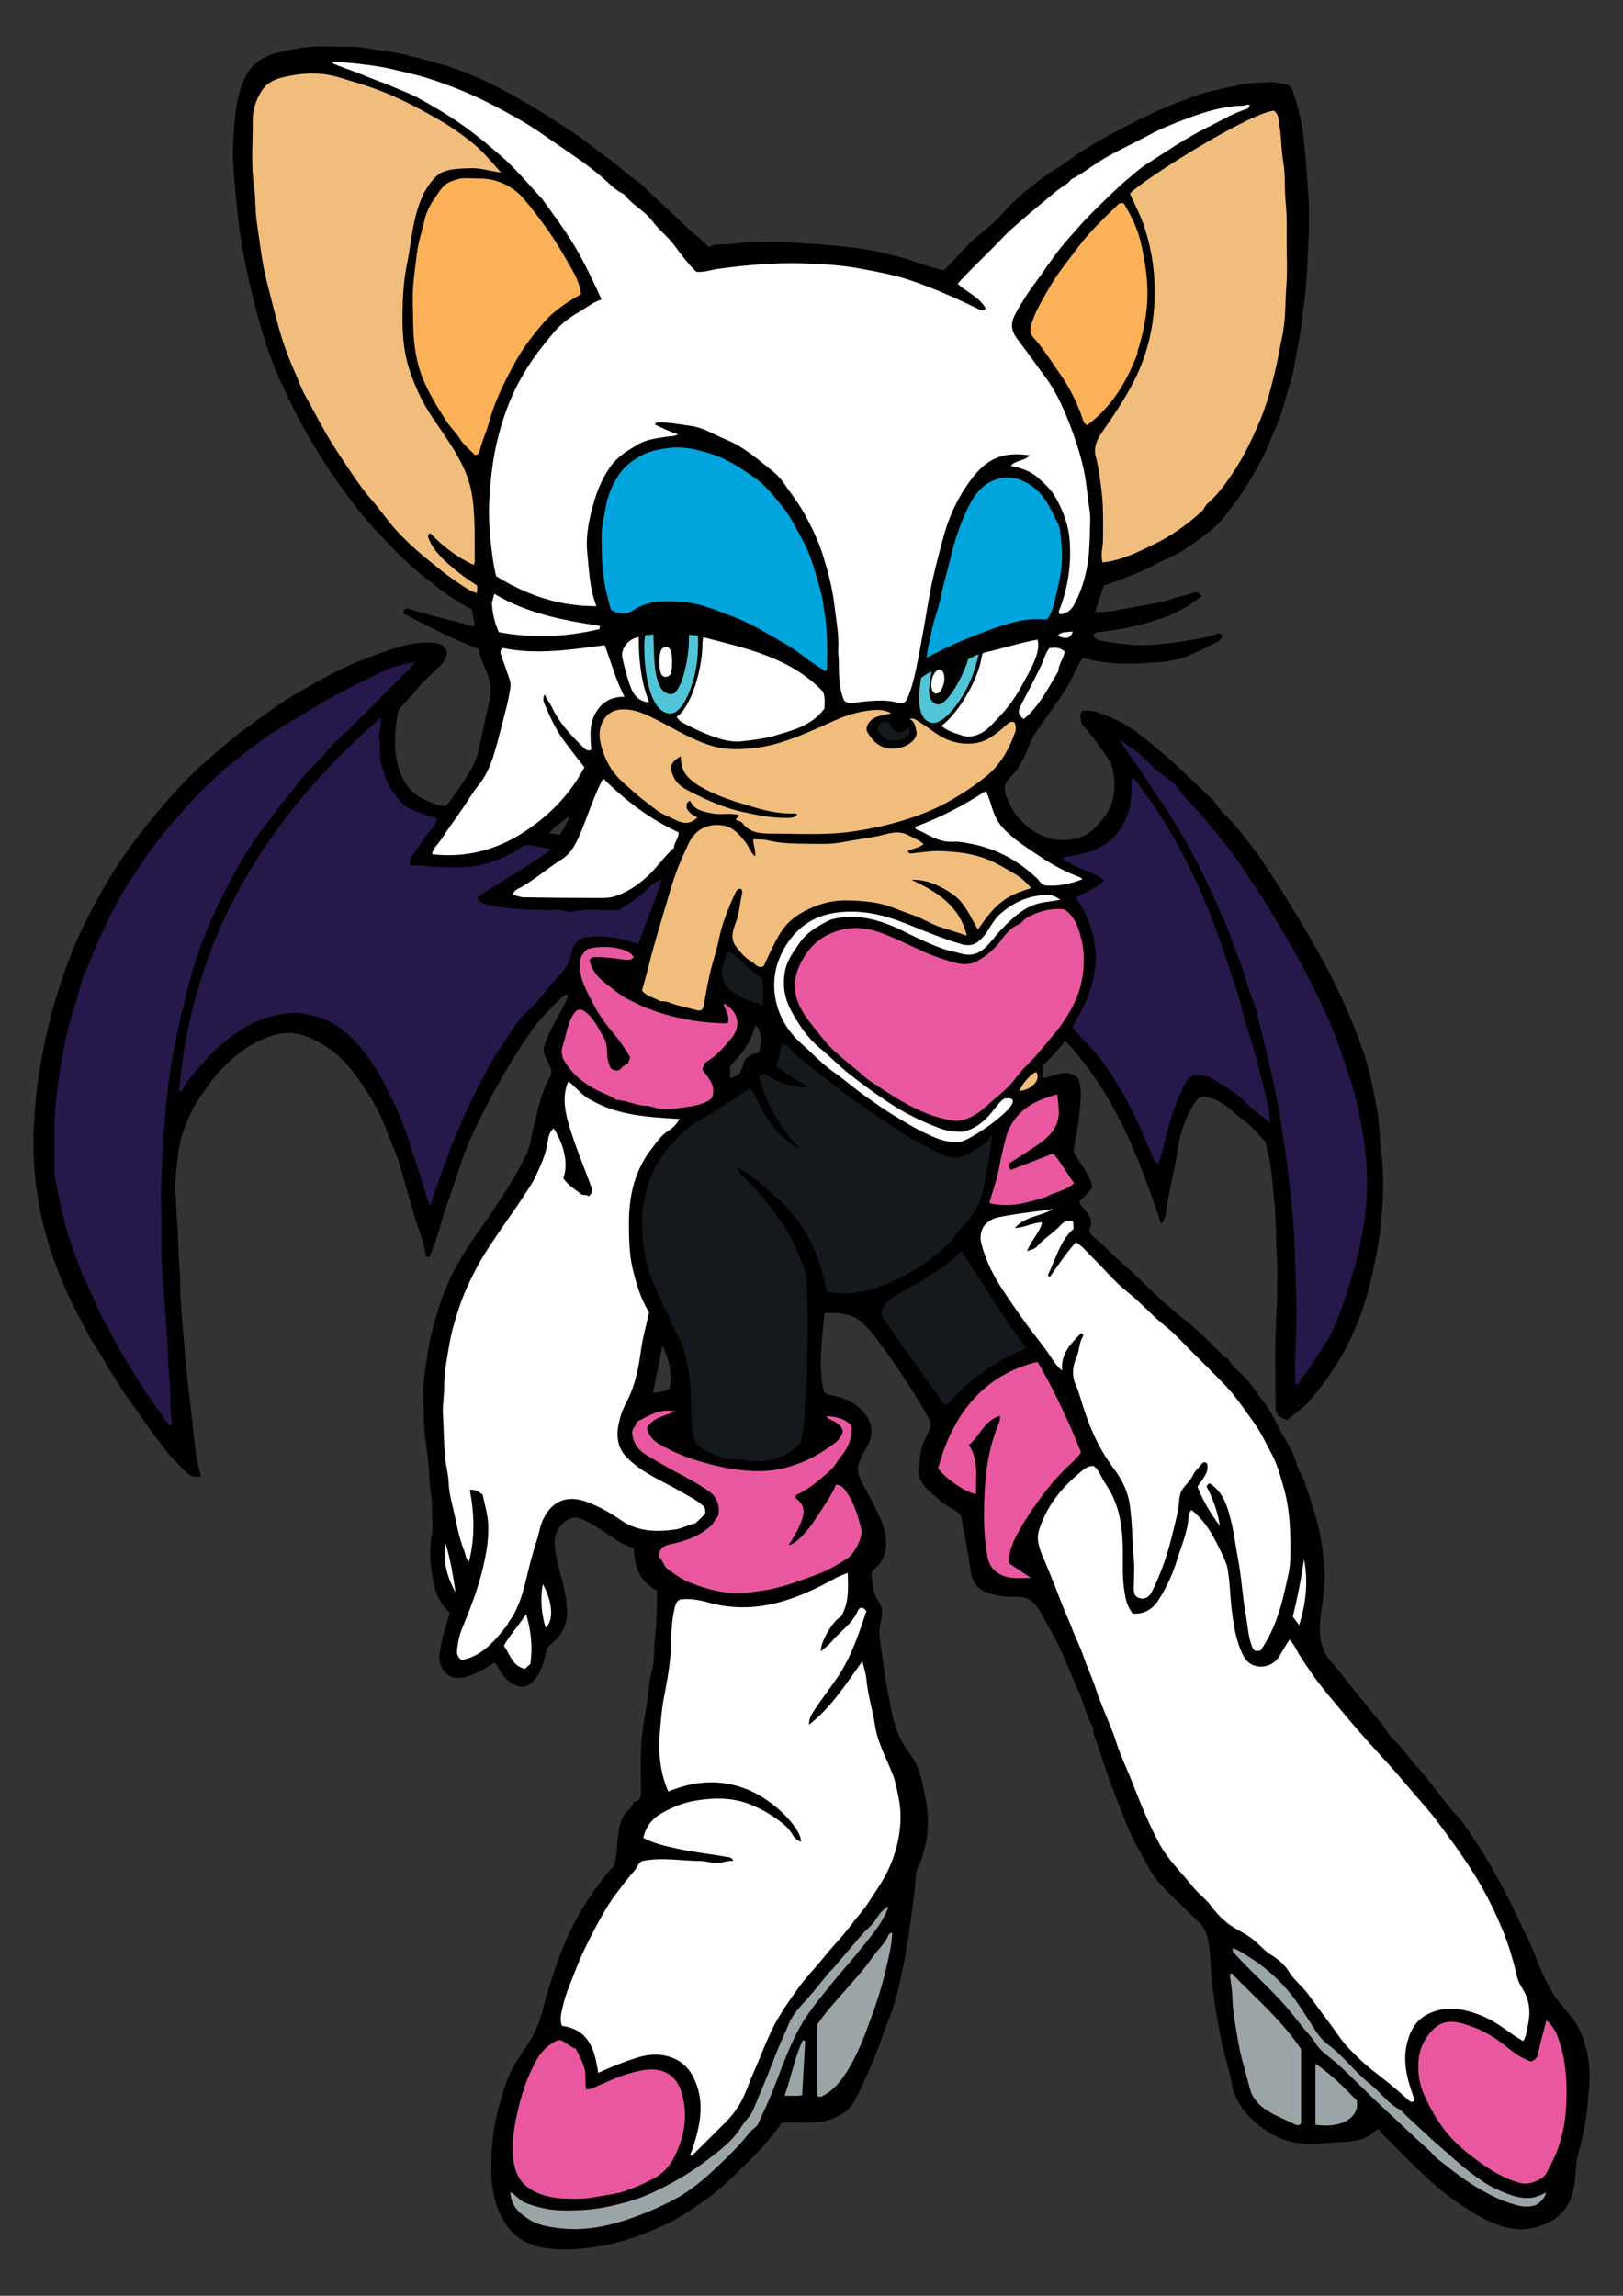
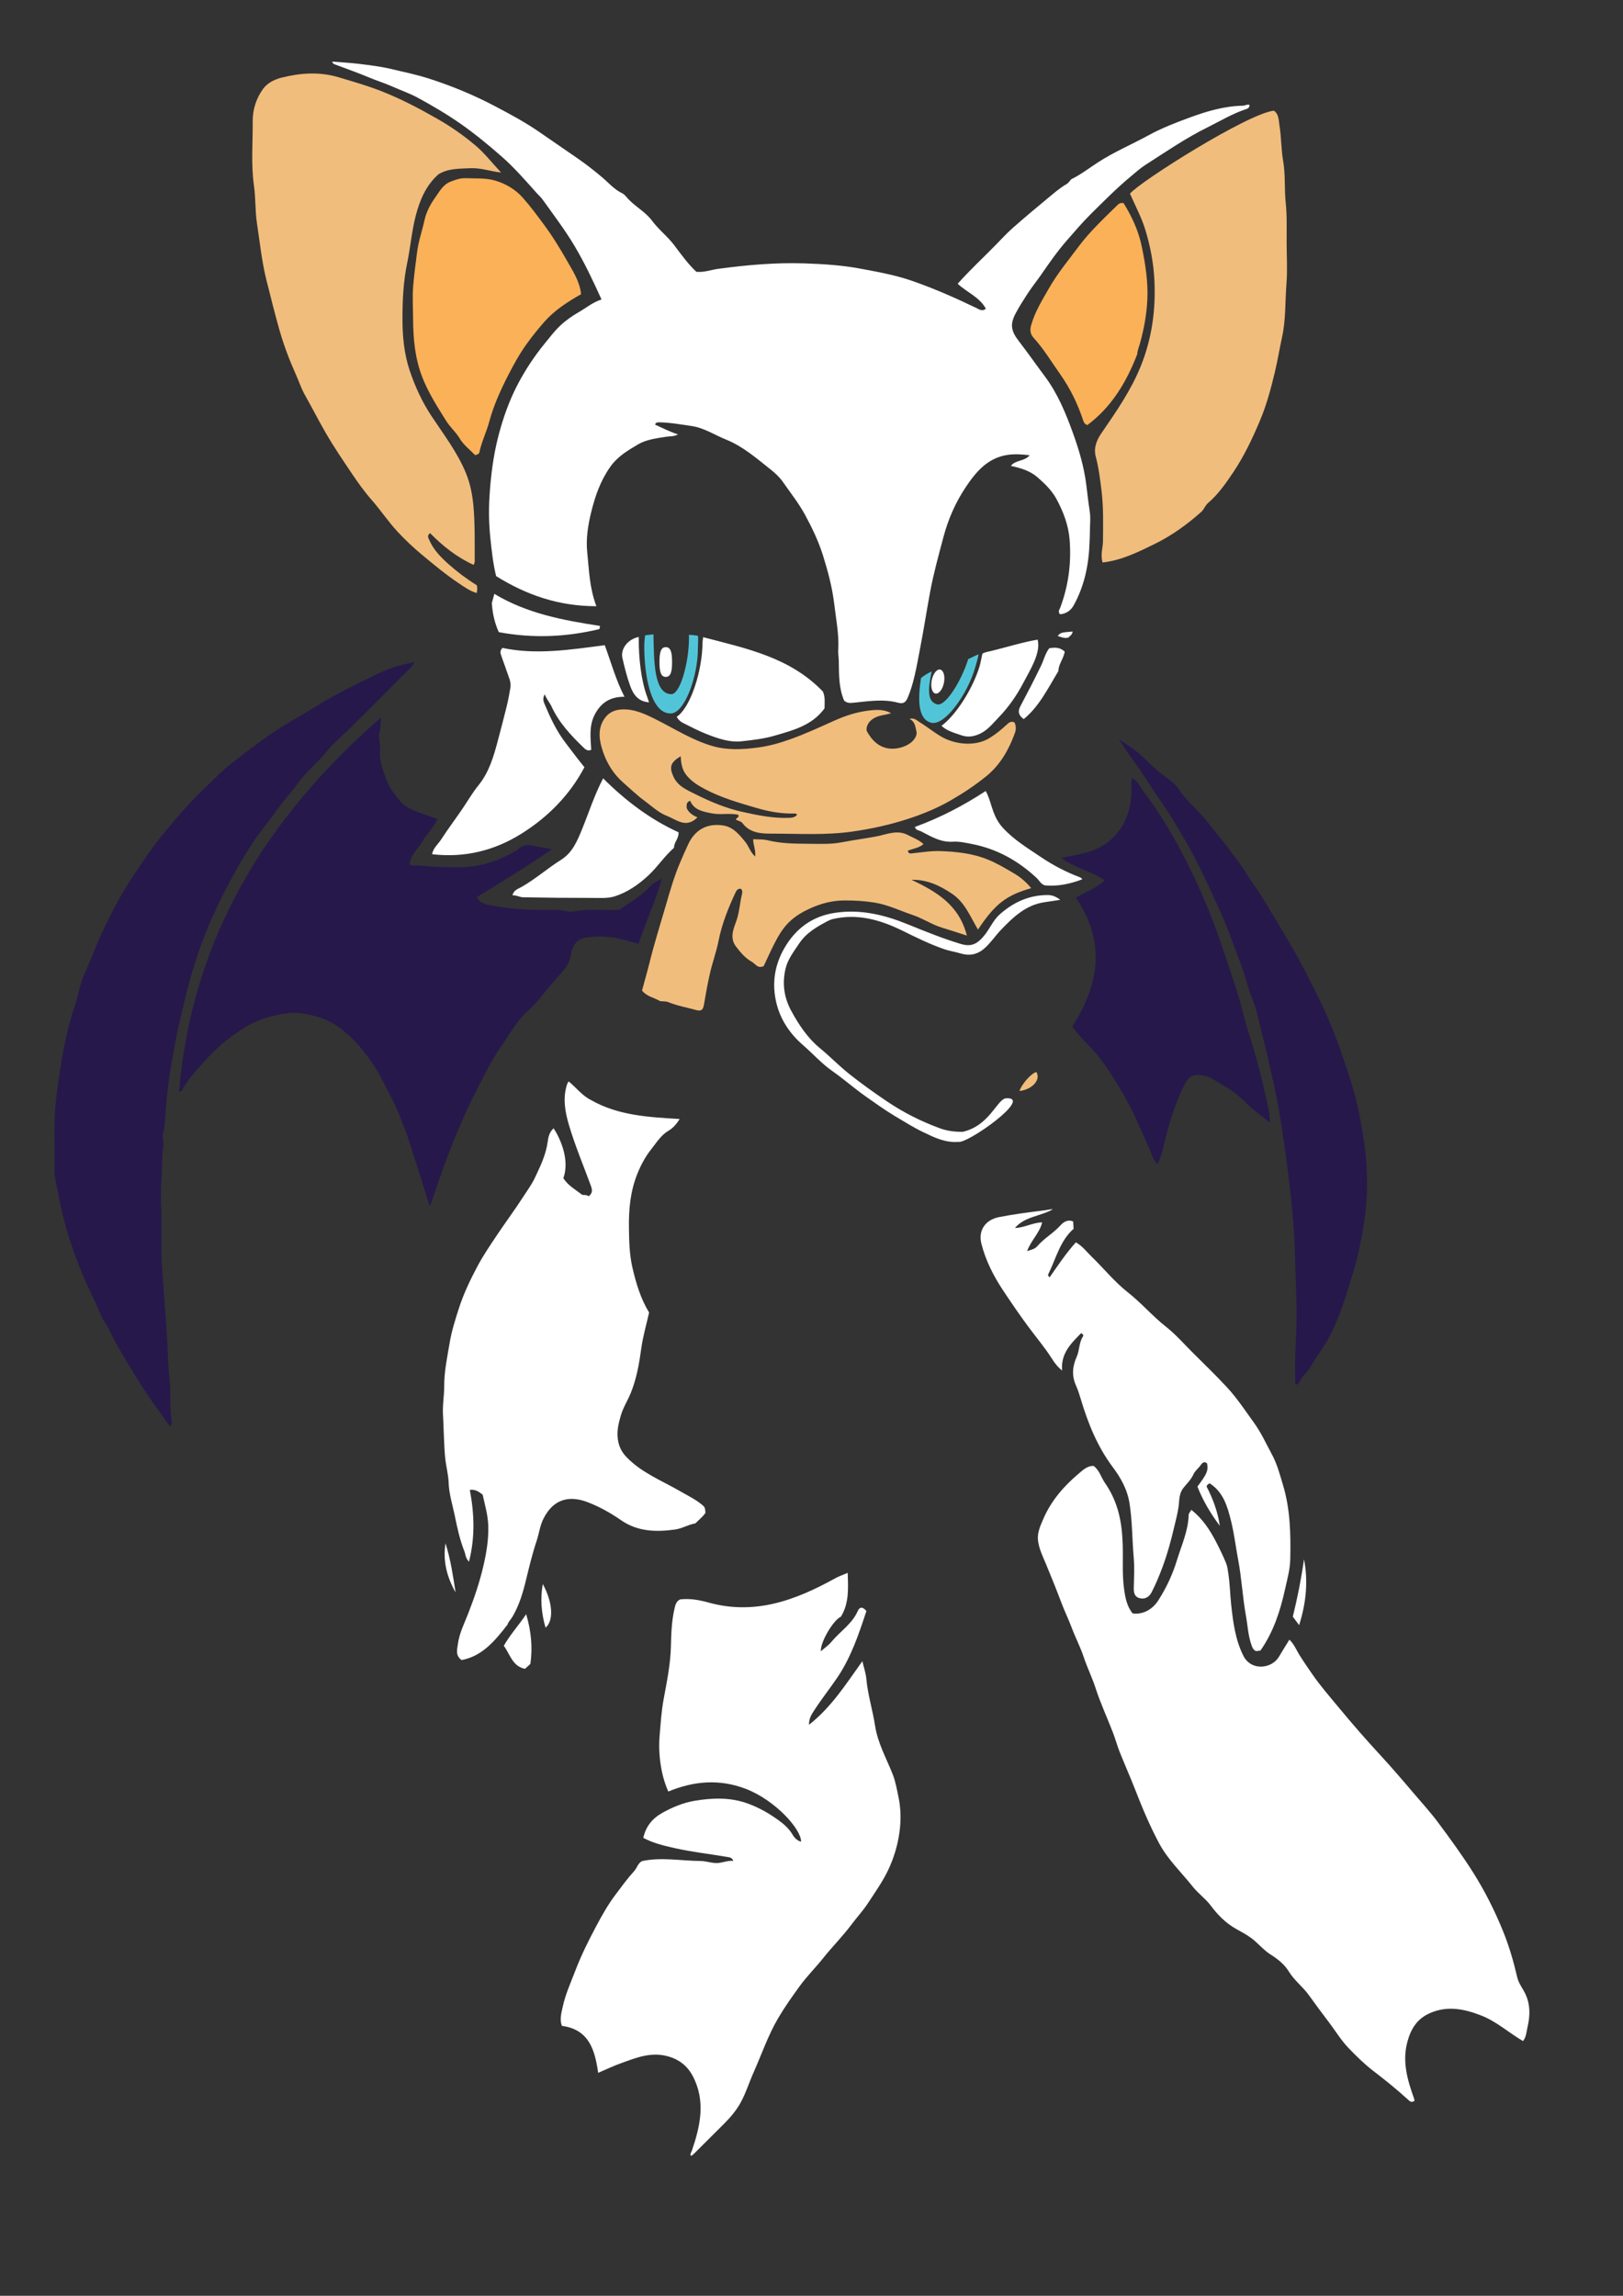
<svg xmlns="http://www.w3.org/2000/svg" version="1.1" id="_x31_" x="0px" y="0px" width="595.28px" height="841.89px" viewBox="0 0 595.28 841.89" enable-background="new 0 0 595.28 841.89" xml:space="preserve">
  <rect x="0" y="0" width="595.28" height="841.89" fill="#333333" stroke="none" />
  <g>
-     <path fill-rule="evenodd" clip-rule="evenodd" d="M225.203,684.158c1.216-4.1,1.007-7.733,1.494-11.247   c0.469-3.39,1.138-7.06,4.224-9.514c0.712-0.566,1.036-1.619,1.626-2.593c2.41-0.369,2.648-2.104,2.594-4.291   c-0.129-5.116-0.131-10.241-0.019-15.359c0.11-5.038,1.081-10.002,1.906-14.947c0.78-4.668,0.95-9.443,2.187-14.018   c0.967-3.583,0.572-7.219,0.941-10.81c0.609-5.919,0.893-11.831,0.817-18.065c-6.198-3.219-8.493-8.808-8.458-15.646   c-5.472-1.489-9.508-5.266-14.16-7.979c-1.969-1.149-3.893-2.442-6.146-3.035c-3.895-1.024-8.5,3.565-8.711,7.979   c-0.176,3.687,0.621,7.23,1.596,10.778c1.35,4.917,2.642,9.884,2.873,15.004c0.226,5.009-1.768,9.135-5.669,12.31   c-1.128,0.917-1.784,1.921-2.11,3.493c-0.828,3.989-2.059,7.916-5.173,10.861c-1.761,1.665-4.225,1.796-6.399,0.72   c-3.065-1.517-4.783-4.187-6.327-7.004c-0.34-0.621-0.638-0.925-1.145-0.978c-4.174,2.634-8.198,5.354-13.255,5.512   c-3.714,0.116-7.082-3.977-6.762-7.727c0.473-5.543,2.266-10.751,3.847-16.148c-2.913-2.757-4.853-6.206-5.712-9.99   c-1.376-6.054-2.028-12.189-0.924-18.47c0.551-3.13,0.057-6.437,0.119-9.66c0.078-3.987-0.865-7.895-0.977-11.833   c-0.205-7.258-2.003-14.33-2.035-21.623c-0.016-3.568-0.407-7.194-0.246-10.774c0.155-3.476,0.868-6.926,1.293-10.391   c0.322-2.632,0.689-5.245,1.329-7.829c1.601-6.478,3.349-12.872,5.968-19.062c2.273-5.368,5.104-10.406,8.274-15.208   c2.606-3.947,5.45-7.768,8.082-11.711c4.651-6.968,9.268-13.972,12.892-21.552c1.556-3.257,1.85-6.897,2.762-10.352   c1.455-5.509,2.389-11.193,5.006-16.337c0.854-1.674,2.073-3.257,1.074-5.203c-0.678-1.321-1.131-2.758-1.804-4.012   c-1.187-2.213-0.454-4.107,0.282-6.01c2.074-5.362,5.45-10.085,7.707-15.367c0.146-0.341,0.422-0.625,0.224-1.156   c-0.803-0.211-1.474,0.084-2.098,0.686c-3.718,3.591-7.435,7.213-10.476,11.391c-4.882,6.707-9.172,13.792-13.276,21.019   c-3.15,5.547-5.949,11.265-8.705,16.982c-2.959,6.142-5.044,12.695-7.177,19.194c-1.604,4.886-3.506,9.688-4.861,14.641   c-1.139,4.162-2.482,8.208-4.182,12.137c-0.949,0.168-1.369-0.267-1.457-1.033c-0.537-4.703-2.518-8.979-3.889-13.437   c-1.835-5.974-3.396-12.03-5.147-18.03c-1.55-5.306-3.923-10.308-5.839-15.473c-2.01-5.422-4.988-10.286-8.135-14.986   c-3.736-5.583-7.862-10.858-13.885-14.524c-4.502-2.741-9.066-4.919-14.238-4.661c-4.984,0.25-9.514,2.511-13.835,5.03   c-2.911,1.696-5.41,4.034-7.831,6.202c-3.712,3.323-6.656,7.548-9.531,11.729c-2.55,3.709-4.495,7.704-6.055,11.842   c-1.295,3.434-2.118,7.082-2.479,10.79c-0.413,4.229-1.094,8.446-0.879,12.708c0.364,7.225,1.021,14.44,1.168,21.669   c0.075,3.668,0.549,7.299,0.585,10.946c0.071,7.022,0.708,14.015,1.292,20.988c0.617,7.354,1.298,14.719,2.207,22.06   c0.497,4.02,0.941,8.095,1.369,12.137c0.579,5.466,1.064,11.002,2.813,16.468c-2.143,0.396-3.841,0.141-5.471-1.479   c-3.191-3.167-6.362-6.399-8.968-10.01c-2.189-3.036-4.538-5.978-6.642-9.097c-2.252-3.338-4.845-6.512-7.018-9.921   c-2.454-3.85-5.064-7.602-7.251-11.644c-1.677-3.101-3.868-5.937-5.552-9.067c-3.966-7.373-7.884-14.791-10.986-22.56   c-3.544-8.873-6.275-17.99-7.852-27.498c-1.546-9.328-2.093-18.682-1.546-28.028c0.434-7.402,1.107-14.83,2.47-22.182   c1.539-8.304,3.247-16.514,5.804-24.595c1.406-4.444,2.83-8.899,4.493-13.23c2.601-6.771,5.598-13.402,9.089-19.783   c3.377-6.172,6.831-12.303,10.825-18.103c3.779-5.488,7.892-10.726,12.163-15.838c6.053-7.246,12.405-14.272,19.584-20.362   c4.077-3.459,8.059-7.093,12.454-10.255c3.77-2.712,7.513-5.532,11.303-8.232c4.085-2.911,8.461-5.443,12.84-7.908   c6.834-3.846,13.764-7.662,21.123-10.283c7.701-2.742,15.348-6.164,23.93-5.644c2.631,0.159,4.491,0.705,5.408,3.518   c-0.162,2.056-1.285,3.809-2.912,5.365c-2.718,2.601-5.567,5.109-7.962,7.988c-2.009,2.414-4.036,4.772-6.273,6.972   c-0.49,0.482-0.78,1.298-0.903,2.005c-1.341,7.772-1.85,15.568,1.398,22.993c1.686,3.852,4.379,6.988,8.52,8.716   c2.578,1.076,4.998,2.463,7.777,2.326c3.494-4.21,6.273-8.773,9.095-13.298c1.655-2.655,2.546-5.661,3.222-8.705   c0.74-3.336,1.383-6.695,2.119-10.032c0.727-3.299,1.723-6.668,1.889-9.92c0.156-3.026-0.944-6.323-2.273-9.312   c-0.893-2.009-1.855-4.026-1.898-6.19c-9.743-3.78-18.861-8.481-27.844-13.141c0.133-1.27,0.646-1.635,1.566-1.923   c7.781,2.71,16.062,4.322,24.412,6.787c0.49-2.278-0.867-4.208-0.777-6.355c-6.427-3.086-11.83-7.506-17.378-11.79   c-6.8-5.25-12.575-11.526-18.37-17.727c-3.748-4.009-7.171-8.429-10.453-12.914c-3.371-4.604-6.668-9.258-9.619-14.116   c-3.643-5.999-7.283-11.999-10.272-18.408c-1.909-4.093-4.036-8.139-5.729-12.311c-2.336-5.754-4.381-11.63-6.044-17.669   c-2.036-7.391-3.841-14.812-5.347-22.315c-1.337-6.663-2.385-13.375-2.995-20.147c-0.759-8.433-1.843-16.887-1.267-25.345   c0.53-7.791,0.823-15.736,4.564-22.924c2.358-4.531,6.402-7.105,11.091-8.341c5.999-1.582,12.141-2.642,18.416-2.424   c4.843,0.168,9.776-0.217,14.503,0.605c4.73,0.821,9.525,1.179,14.242,2.374c5.892,1.492,11.786,2.888,17.545,4.862   c7.541,2.586,14.727,5.982,21.668,9.826c4.748,2.629,9.451,5.377,14.021,8.35c4.087,2.658,8.253,5.222,12.175,8.096   c3.02,2.213,5.938,4.655,8.998,6.779c4.096,2.841,7.55,6.448,11.73,9.137c0.313,0.201,0.574,0.484,0.843,0.747   c5.346,5.24,10.995,10.153,16.333,15.41c2.57,2.531,5.717,4.537,8.097,7.354c2.733-1.425,5.575-0.78,8.282-1.134   c7.08-0.925,14.258-0.814,21.369-0.495c9.992,0.449,20,1.178,29.871,2.813c3.214,0.532,6.502,1.516,9.698,2.263   c5.628,1.315,10.824,3.804,17.148,5.113c2.383-2.502,5.212-5.302,7.845-8.277c4.028-4.555,9.388-7.631,13.351-12.255   c3.515-4.101,7.635-7.632,11.831-10.949c2.556-2.02,5.203-4.068,8.104-5.745c3.127-1.807,5.92-4.184,8.996-6.143   c3.312-2.109,6.664-4.152,10.096-6.03c5.261-2.877,10.648-5.53,16.047-8.146c2.943-1.426,5.979-2.685,9.047-3.828   c4.165-1.553,8.238-3.381,12.625-4.31c4.443-0.94,8.806-2.163,13.342-2.79c2.773-0.383,5.507-0.297,8.247-0.543   c1.973-0.177,3.775,0.563,5.673,0.768c2.294,0.248,2.623,2.271,3.183,3.887c1.503,4.335,2.541,8.772,3.197,13.348   c0.851,5.938,1.21,11.89,1.67,17.855c0.562,7.288,0.912,14.586,0.467,21.844c-0.479,7.774-0.488,15.588-1.638,23.33   c-0.683,4.603-0.943,9.275-1.881,13.841c-1.131,5.495-1.727,11.084-3.496,16.472c-1.453,4.425-2.375,9.039-4.207,13.338   c-2.268,5.316-4.252,10.73-7.128,15.82c-2.734,4.837-5.448,9.653-8.853,14.029c-2.564,3.295-4.902,6.863-8.197,9.469   c-5.175,4.095-10.425,8.159-16.561,10.771c-2.729,1.163-5.21,2.769-7.936,3.971c-4.955,2.184-9.964,4.158-15.241,5.896   c-1.016,3.119-2.043,6.271-3.143,9.647c3.433,0.122,6.455-0.251,9.494-0.877c4.865-1.002,9.778-1.771,14.657-2.712   c1.293-0.25,2.549-0.732,3.795-1.182c2.56-0.925,5.303-1.16,7.837-2.22c1.469-0.615,2.157-0.24,3.314,1.137   c-3.749,3.037-7.759,5.58-12.296,7.286c-8.117,3.052-16.454,5.13-25.111,5.858c-0.909,0.076-1.76,0.317-2.374,1.228   c0.818,1.872,2.678,2.071,4.277,2.306c4.189,0.616,8.413,1.314,12.63,1.354c3.071,0.029,6.204-0.198,9.286-0.501   c3.811-0.376,7.587-1.087,11.375-1.683c2.9-0.457,5.737-1.175,8.708-2.221c0.494,0.017,0.763,0.585,1.142,1.021   c-0.384,1.139-1.245,1.85-2.14,2.305c-3.552,1.807-7.093,3.67-10.783,5.152c-3.732,1.5-7.771,1.984-11.76,2.282   c-4.376,0.327-8.788,0.544-13.166,0.357c-4.453-0.19-8.913-0.743-13.375-2.051c-2.058,2.742-3.215,5.97-4.807,8.96   c-1.851,3.476-4.238,6.618-6.48,9.847c-2.497,3.594-5.211,7.077-7.31,10.895c-1.327,2.414-2.003,5.198-3.428,7.656   c-1.305,2.25-2.523,4.546-4.452,6.306c-3.212,2.933-2.443,5.344-0.613,9.526c1.293,2.952,3.307,5.623,5.808,7.867   c5.206,4.672,11.027,6.657,18.073,5.343c5.155-0.961,8.22-4.204,11.116-8.141c3.896-5.298,4.268-11.132,3.094-17.198   c-0.551-2.844-2.56-5.153-4.151-7.516c-2.23-3.311-4.874-6.342-7.482-9.676c0.055-1.279-0.874-2.82,0.403-4.377   c1.869-0.271,3.765-0.202,5.644,0.472c4.899,1.759,9.685,3.889,13.848,6.954c4.761,3.504,9.285,7.343,13.715,11.313   c4.911,4.4,9.518,9.086,14.347,13.552c1.75,1.619,2.659,3.847,4.351,5.389c3.003,2.736,5.566,5.892,8.005,9.044   c2.601,3.362,5.241,6.75,7.555,10.344c2.555,3.967,5.126,7.925,7.582,11.954c3.66,6.007,7.354,12,10.799,18.13   c4.577,8.143,8.779,16.496,12.401,25.105c2.818,6.694,5.424,13.51,7.126,20.581c0.928,3.851,1.666,7.788,2.464,11.668   c1.238,6.012,1.159,12.064,1.903,18.058c0.811,6.533,0.761,13.076,0.296,19.521c-0.398,5.53-0.963,11.12-2.058,16.664   c-1.192,6.034-2.395,12.063-4.241,17.892c-2.422,7.647-5.629,15.02-9.842,21.908c-3.021,4.941-6.442,9.528-10.159,14.005   c-2.592,3.122-5.713,5.021-8.631,7.45c-1.308-0.612-2.307-1.078-3.218-1.504c-0.765-1.23-1.002-2.431-0.998-3.747   c0.027-10.168-0.279-20.349,0.165-30.496c0.17-3.891,0.454-7.859,0.474-11.727c0.02-4.057,0.096-8.161-0.142-12.241   c-0.396-6.871-0.331-13.776-0.963-20.62c-0.672-7.295-1.113-14.663-3.442-21.956c-2.706-2.665-5.201-5.976-8.538-8.27   c-3.269-2.248-5.807-5.466-9.675-6.938c-2.398-0.913-4.606-2.017-6.664,0.021c-2.775,3.704-4.465,7.786-5.74,11.969   c-1.034,3.386-1.396,6.978-2.05,10.479c-1.225,6.563-2.929,13.034-3.686,19.689c-0.135,1.188-0.841,2.311-1.635,3.583   c-8.048-24.297-17.144-47.987-35.261-67.38c-2.426,3.502-5.361,6.232-8.165,9.11c0,1.537,0,3.026,0,4.698   c4.268-0.489,8.456-4.15,12.941,0.062c1.636,3.985,0.79,8.508,0.437,12.91c-0.36,4.46-1.383,8.868-2.163,13.583   c1.914,4.5,5.935,8.242,6.927,13.323c-1.314,2.118-2.96,3.534-4.814,5.283c0.984,2.888,4.67,4.513,4.355,8.803   c-1.839,2.979,1.563,4.525,3.373,6.313c6.124,6.051,12.741,11.572,18.84,17.681c5.235,5.243,11.274,9.678,16.838,14.605   c3.082,2.73,5.931,5.726,8.85,8.637c0.647,0.646,1.247,1.3,2.108,1.375c1.394,2.733,3.667,4.521,5.725,6.434   c2.763,2.567,4.489,5.877,6.832,8.733c2.842,3.463,4.818,7.489,6.846,11.414c2.123,4.111,4.946,7.898,6.049,12.562   c0.355,1.502,1.36,2.929,2.005,4.434c1.69,3.945,2.901,8.061,4.174,12.124c1.427,4.552,2.55,9.228,3.133,14.016   c0.431,3.537,0.978,7.054,0.952,10.629c-0.026,3.732-0.626,7.402-1.123,11.094c-0.744,5.532-1.482,11.122,1.048,16.469   c1.13,2.384,3.114,4.134,4.703,6.169c2.179,2.79,4.447,5.513,6.596,8.334c1.47,1.93,3.167,3.672,4.624,5.644   c2.279,3.084,5.142,5.693,7.088,9.097c1.005,1.756,2.714,3.167,4.132,4.626c2.453,2.524,4.263,5.516,6.679,8.063   c3.359,3.542,6.161,7.61,9.232,11.428c1.861,2.314,3.641,4.72,5.711,6.834c2.265,2.313,3.804,5.117,5.622,7.709   c2.03,2.895,3.941,5.897,5.72,8.989c4.083,7.098,7.971,14.274,11.308,21.755c1.513,3.393,3.406,6.621,4.805,10.056   c2.063,5.063,3.946,10.225,6.646,14.964c1.821,3.199,4.271,6.088,6.715,8.873c4.305,4.904,6.167,10.654,7.175,16.991   c0.926,5.826,0.141,11.485-0.389,17.211c-0.553,5.983-1.872,11.795-3.447,17.593c-0.828,3.049-0.752,6.341-1.107,9.521   c-1.134,10.116-6.556,15.696-16.495,17.464c-4.626,0.821-9.264-0.27-13.644-2.073c-4.359-1.795-8.258-4.333-12.186-6.941   c-10.843-7.202-19.291-16.972-28.538-25.89c-0.479-0.461-0.74-1.15-0.968-1.518c-2.052,0.622-2.746,2.08-4.129,2.742   c-3.489,1.671-7.219,1.92-10.918,2.056c-3.104,0.113-6.165,0.603-9.284,0.663c-6.911,0.135-12.92-1.755-18.505-5.909   c-5.635-4.191-9.876-9.198-11.176-16.154c-1.062-5.684-2.943-11.136-4.041-16.827c-1.743-9.027-3.29-18.02-3.745-27.212   c-0.179-3.624-0.477-7.346-1.491-10.796c-1.179-4.013-5.021-6.219-7.75-9.167c-3.812-4.117-8.331-7.6-11.537-12.244   c-2.091-3.03-3.713-6.384-5.538-9.597c-4.059-7.146-6.592-14.935-9.62-22.526c-2.57-6.446-4.428-13.114-6.816-19.608   c-0.33-0.9-0.215-1.774-0.336-2.657c-2.474-4.126-3.323-8.902-5.306-13.239c-2.19-4.793-4.116-9.708-6.231-14.541   c-2.292-5.236-5.379-9.993-8.045-15c-1.885-3.539-4.648-5.402-8.64-5.227c-3.788,0.165-7.428-0.365-10.988-1.67   c-3.715-1.36-5.37-4.64-5.759-7.915c-0.806-6.788-2.365-13.417-3.545-20.356c-2.11-2.159-5.334-3.141-7.659-5.339   c-2.879-2.722-6.478-4.786-7.708-9.018c-0.757-2.607,0.435-4.92,0.502-7.377c0.09-3.317,1.805-6.081,3.113-8.938   c0.733-1.604,0.918-2.971,0.155-4.433c-2.474-4.735-5.36-9.211-8.253-13.707c-3.079-4.786-6.321-9.46-9.714-13.991   c-2.297-3.065-4.569-6.345-7.72-8.669c-2.056-1.515-4.594-2.179-7.119-2.501c-1.699-0.218-3.45-0.042-5.623-0.042   c-0.848,9.597-2.395,19.087-0.252,28.669c0.848,1.144,2.215,1.304,3.4,1.525c4.403,0.823,8.169,2.696,11.183,6.056   c3.618,4.035,3.742,8.366,1.215,12.699c-1.042,1.785-1.977,3.65-2.776,5.557c-0.952,2.265-0.498,4.544,0.556,6.654   c2.516,5.046,5.506,9.896,7.564,15.117c1.828,4.641,2.703,9.633,0.039,14.529c-0.65,1.196-1.589,1.958-2.492,2.808   c-0.834,0.783-1.421,1.614-1.188,2.749c0.647,3.158,0.469,6.466,2.608,9.328c1.523,2.035,1.436,4.836,0.841,7.187   c-0.638,2.52-0.698,4.883-0.302,7.395c0.976,6.163,1.575,12.396,2.804,18.507c1.311,6.522,2.16,13.239,5.713,19.119   c1.417,2.345,3.195,4.445,4.452,6.903c2.134,4.171,2.797,8.741,3.694,13.231c1.142,5.715,1.28,11.544-0.134,17.182   c-0.617,2.458-1.061,5.061-2.354,7.417c-1.383,2.519-1.111,5.533-1.44,8.318c-0.712,6.025-1.552,12.025-2.395,18.031   c-0.654,4.666-1.547,9.323-2.543,13.86c-1.137,5.176-2.354,10.448-4.363,15.445c-1.416,3.521-2.682,7.118-3.962,10.68   c-2.184,6.074-4.865,11.89-7.658,17.674c-0.837,1.732-1.958,3.327-3.002,4.853c-3.354,3.113-7.338,4.682-11.833,5.113   c-4.274,0.412-8.563-0.089-13.038,0.23c-5.848,8.394-13.285,15.476-20.764,22.47c-3.207,3-6.842,5.604-10.516,8.116   c-3.697,2.527-7.445,4.937-11.48,6.816c-7.471,3.48-15.137,6.262-23.353,7.748c-3.709,0.67-7.479,1.111-11.113,1.25   c-5.618,0.214-11.499-0.064-16.703-2.666c-3.544-1.771-6.28-4.638-8.313-8.207c-4.285-7.518-4.564-15.574-4.188-23.934   c0.203-4.494,0.666-8.984,1.666-13.239c1.851-7.881,3.854-15.756,8.688-22.675c3.393-4.856,6.546-9.932,8.107-15.951   c1.429-5.518,3.111-11.02,4.926-16.467c2.791-8.381,6.378-16.266,11.09-23.692C217.972,692.968,221.478,688.188,225.203,684.158z    M278.197,386.07c1.623-4.073,1.002-8.663-1.215-10.116c-1.254,6.214-5.213,10.802-9.163,14.993c0,1.632,0,2.934,0,4.396   c1.234-0.451,2.265-0.826,3.241-1.183c0.564-1.792,1.771-3.232,1.738-4.798C274.072,387.081,276.041,386.448,278.197,386.07z    M245.535,509.208c1.162-5.498-0.096-10.686-2.629-15.76c-0.902,5.809-2.358,11.473-3.411,17.337   C241.76,510.544,243.668,510.341,245.535,509.208z M201.541,305.643c1.361,0.224,2.493,0.102,3.557,0.641   c1.698-2.213,3.049-4.434,3.591-7.093C206.604,301.575,203.341,302.577,201.541,305.643z" />
    <path fill-rule="evenodd" clip-rule="evenodd" fill="#FFFFFF" d="M387.949,233.233c1.051-1.262,1.163-1.296,5.465-1.646   c-0.128,1.221-1.003,1.617-1.569,2.209C390.432,234.235,389.23,233.599,387.949,233.233z M180.392,221.153   c0.235,3.825,1.084,7.457,2.56,10.661c12.605,2.358,24.811,1.79,36.908-1.125c0.077-0.383,0.152-0.766,0.23-1.148   c-13.438-2.08-26.765-4.517-38.777-11.771C180.924,219.198,180.658,220.176,180.392,221.153z M384.827,237.732   c-1.492,1.974-1.971,4.258-2.952,6.3c-2.432,5.062-5.027,10.047-7.655,15.011c-1.054,1.991-0.525,3.376,1.266,4.658   c5.659-4.631,8.77-11.105,12.718-17.634c-0.018-2.393,1.913-4.571,2.321-7.12C388.725,237.292,386.772,237.383,384.827,237.732z    M213.561,303.896c-1.773,4.358-3.556,8.759-7.762,11.397c-4.998,3.134-9.424,7.09-14.588,10.003   c-1.148,0.648-2.854,1.127-3.232,3.035c1.435-0.11,2.653,0.691,3.91,0.716c8.429,0.165,16.862,0.23,25.295,0.23   c2.759,0,5.685,0.237,8.24-0.567c4.664-1.47,8.71-4.282,12.32-7.617c3.396-3.135,5.917-7.085,9.482-10.213   c-0.104-1.872,1.716-3.192,1.674-5.654c-10.443-4.752-19.45-11.585-27.687-19.798C217.977,291.642,216.014,297.871,213.561,303.896   z M183.911,57.326c4.728,4.131,8.829,8.88,13.007,13.55c0.701,0.785,1.516,1.485,2.123,2.335   c3.959,5.549,8.093,10.963,11.602,16.841c3.768,6.315,6.883,12.92,9.981,19.772c-3.134,0.976-5.532,3.017-8.22,4.563   c-2.52,1.449-4.898,3.118-7.012,5.112c-2.102,1.984-3.822,4.31-5.654,6.545c-3.7,4.513-6.896,9.369-9.602,14.434   c-3.253,6.088-5.59,12.691-7.329,19.386c-1.896,7.291-2.817,14.797-3.277,22.322c-0.308,5.038-0.204,10.061,0.321,15.129   c0.493,4.738,1.005,9.421,2.113,13.948c11.213,7,23.121,11.054,36.785,11.041c-2.584-6.766-2.686-13.351-3.368-19.79   c-0.528-4.977,0.313-10.11,1.531-14.998c1.422-5.713,3.321-11.173,6.841-16.211c2.754-3.942,6.414-6.041,10.196-8.296   c3.115-1.858,6.673-2.231,10.185-2.822c1.466-0.247,3.053-0.033,4.521-0.887c-2.949-0.959-5.646-2.341-8.41-3.589   c0.346-0.857,0.952-0.85,1.555-0.84c4.014,0.071,7.959,0.785,11.91,1.365c4.546,0.668,8.369,3.261,12.535,4.939   c6.357,2.561,11.319,6.981,16.537,11.099c1.633,1.29,3.213,2.79,4.393,4.489c2.768,3.99,5.785,7.76,8.144,12.111   c2.589,4.779,4.916,9.658,6.512,14.743c1.829,5.826,3.426,11.771,4.156,17.934c0.666,5.614,1.797,11.159,1.456,16.86   c-0.074,1.253,0.176,2.524,0.199,3.788c0.092,4.979-0.057,9.986,1.951,14.687c1.03,0.982,2.134,0.948,3.522,0.807   c5.415-0.55,10.869-1.449,16.279-0.002c1.902,0.508,2.801-0.077,3.568-1.912c1.026-2.451,1.771-4.968,2.389-7.515   c-0.036-0.124-0.013-0.256,0.089-0.377c0.818-3.449,1.408-6.95,2.091-10.429c1.326-6.758,2.343-13.573,3.607-20.346   c1.277-6.842,3.126-13.51,4.903-20.194c1.716-6.454,4.387-12.609,8.129-18.213c3.797-5.686,8.071-10.807,15.412-11.895   c2.686-0.397,5.367-0.182,8.062,0.136c-1.853,2.304-5.106,1.62-6.886,3.896c3.533,0.761,7.026,1.8,9.684,4.108   c2.666,2.314,5.289,4.789,7.05,8.041c2.557,4.721,4.409,9.676,4.825,14.991c0.664,8.489-0.429,16.804-3.434,24.83   c-0.249,0.664-0.969,1.457-0.089,2.457c2.236-0.203,3.958-1.353,5.061-3.365c3.886-7.1,5.488-14.788,5.755-22.808   c0.04-1.198,0.143-2.396,0.137-3.595c-0.014-2.729,0.334-5.575-0.078-8.155c-0.512-3.213-0.851-6.489-1.257-9.69   c-0.832-6.561-2.706-12.854-4.905-18.924c-2.607-7.197-5.538-14.36-10.256-20.679c-3.164-4.239-6.207-8.602-9.441-12.793   c-2.873-3.722-3.517-6.101-1.351-10.239c1.271-2.428,2.766-4.744,4.247-7.054c1.677-2.615,3.647-5.024,5.411-7.585   c2.926-4.251,5.913-8.503,9.314-12.369c2.749-3.125,5.437-6.321,8.414-9.282c4.933-4.903,9.828-9.847,15.182-14.272   c1.638-1.354,3.264-2.822,5.056-3.971c7.486-4.798,14.826-9.849,22.823-13.799c4.699-2.321,9.191-5.082,14.228-6.697   c0.635-0.203,1.195-0.648,1.163-1.495c-0.846-0.37-1.575,0.249-2.39,0.263c-6.803,0.119-13.25,2.024-19.55,4.339   c-5.129,1.884-10.239,3.855-15.064,6.492c-6.169,3.371-12.665,6.111-18.6,9.956c-3.231,2.094-6.289,4.493-9.801,6.184   c-0.535,0.578-0.987,1.356-1.665,1.747c-2.574,1.483-4.776,3.447-7.046,5.312c-4.307,3.54-8.57,7.138-12.75,10.827   c-2.137,1.885-4.075,3.998-6.068,6.043c-4.658,4.78-9.589,9.297-14.106,14.395c3.418,3.187,8.019,4.882,10.338,9.151   c-1.33,1.12-2.479,0.235-3.426-0.225c-7.705-3.731-15.511-7.155-23.619-9.979c-6.165-2.147-12.533-3.276-18.847-4.465   c-6.766-1.274-13.726-1.73-20.647-1.955c-10.581-0.344-21.086,0.579-31.563,1.991c-2.684,0.362-5.287,1.391-8.1,1.095   c-3.07-2.912-5.502-6.264-7.999-9.614c-2.442-3.276-5.793-5.808-8.264-9.142c-2.471-3.335-6.351-5.228-9.072-8.347   c-0.538-0.616-1.093-1.331-1.798-1.664c-2.973-1.403-5.076-3.914-7.498-5.958c-2.893-2.44-5.904-4.786-8.966-6.902   c-4.601-3.181-9.254-6.346-13.844-9.534c-5.271-3.659-10.884-6.662-16.485-9.61c-7.6-4-15.563-7.306-23.791-9.967   c-4.756-1.539-9.61-2.551-14.439-3.685c-3.75-0.88-7.609-1.336-11.439-1.81c-3.278-0.406-6.586-0.569-9.963-0.846   c0.227,0.858,0.834,0.967,1.381,1.173c4.066,1.537,8.174,2.978,12.181,4.66c2.864,1.202,5.832,2.108,8.685,3.387   c3.018,1.352,6.271,2.465,9.121,4.018c5.362,2.923,10.659,6.023,15.713,9.554C174.186,49.061,179.097,53.12,183.911,57.326z    M478.291,571.799c-1.004,7.069-2.4,14.041-4.116,21.058c0.622,0.827,1.28,1.705,2.321,3.093   C479.109,587.664,479.816,579.834,478.291,571.799z M337.864,304.882c3.681,1.889,7.164,4.082,11.713,3.78   c2.225-0.147,4.676,0.408,6.974,0.856c9.082,1.772,16.845,6.103,23.6,12.379c1.071,0.996,1.809,2.681,3.395,2.807   c4.537,0.361,8.916-0.55,13.384-2.244c-0.208-0.447-0.539-0.633-0.889-0.766c-5.007-1.896-9.73-4.345-14.163-7.337   c-4.915-3.316-10.012-6.36-14.083-10.832c-1.626-1.783-2.648-3.701-3.455-5.888c-0.905-2.449-1.425-5.067-2.808-7.563   c-8.344,5.461-16.879,9.864-25.955,13.168C335.861,304.497,337.064,304.471,337.864,304.882z M191.24,305.729   c9.825-6.149,17.732-14.213,23.117-24.376c-2.618-3.185-4.664-6.021-6.799-8.777c-3.463-4.473-5.762-9.472-7.907-14.592   c-0.379-0.906-0.638-2.048,0.161-3.367c0.658,1.804,1.826,3.043,2.465,4.431c2.711,5.904,7.008,10.493,11.568,14.911   c0.783,0.758,1.578,1.633,2.998,1.004c-0.225-4.363-0.867-8.72,1.275-12.878c2.256-4.38,5.704-6.635,10.928-6.57   c-3.185-6.207-4.907-12.633-7.24-18.917c-12.722,1.66-25.146,3.625-37.523,0.996c-0.885,0.971-0.796,1.712-0.606,2.31   c0.653,2.057,1.476,4.061,2.138,6.117c0.652,2.026,1.76,3.984,1.383,6.218c-0.382,2.267-0.807,4.533-1.352,6.765   c-1.014,4.154-2.107,8.29-3.203,12.423c-1.563,5.892-3.211,11.723-7.193,16.606c-2.1,2.578-3.773,5.499-5.639,8.256   c-2.616,3.866-5.441,7.586-7.967,11.496c-1.145,1.772-3.012,3.239-3.348,5.461C170.411,314.639,181.313,311.944,191.24,305.729z    M327.438,650.696c-2.322-5.902-5.501-11.446-6.487-17.88c-0.88-5.742-2.673-11.32-3.191-17.152   c-0.183-2.069-0.908-4.09-1.469-6.486c-6,8.344-11.237,16.751-19.566,23.316c-0.033-2.459,1.004-3.876,1.863-5.215   c2.662-4.149,5.749-8.004,8.516-12.095c5.07-7.494,7.868-15.91,10.666-24.385c-1.161-1.55-2.433-1.706-3.151-0.054   c-2.093,4.805-6.535,7.528-9.707,11.364c-1.036,1.254-2.447,2.199-3.85,3.428c-0.211-3.44,4.662-11.519,7.36-12.68   c3.05-4.962,2.668-10.367,2.505-16.074c-1.745,0.749-3.228,1.244-4.573,1.986c-7.242,3.996-14.68,7.502-22.799,9.348   c-7.893,1.795-15.76,1.749-23.582-0.428c-3.472-0.967-6.977-1.589-10.496-1.176c-1.49,0.704-1.771,2.041-2.079,3.37   c-1.04,4.486-1.216,8.991-1.312,13.617c-0.135,6.529-1.46,13.066-2.663,19.528c-0.831,4.456-1.108,8.95-1.485,13.424   c-0.293,3.459-0.161,6.999,0.359,10.51c0.502,3.388,1.324,6.625,2.828,10.011c9.352-3.872,18.672-4.672,28.3-1.027   c10.797,4.087,20.537,14.855,20.385,19.43c-1.431-0.406-2.444-1.439-3.058-2.509c-1.336-2.319-3.141-3.878-5.322-5.457   c-3.41-2.465-6.939-4.462-10.846-5.928c-6.506-2.442-13.143-2.241-19.834-1.11c-4.156,0.703-7.966,2.3-11.664,4.33   c-3.725,2.046-6.146,4.907-7.145,9.251c3.646,1.964,7.615,2.886,11.463,3.755c6.273,1.419,12.706,2.123,19.058,3.211   c0.849,0.146,2.022,0.115,2.497,1.484c-2.416-0.226-4.426,0.977-6.704,0.785c-1.835-0.153-3.564-0.74-5.448-0.753   c-7.069-0.046-14.131-1.475-21.266,0.026c-1.545,0.703-1.871,2.513-2.932,3.675c-2.465,2.704-4.581,5.641-6.78,8.547   c-2.84,3.753-5.104,7.815-7.286,11.919c-2.781,5.229-5.416,10.529-7.541,16.105c-1.658,4.352-3.617,8.592-4.593,13.157   c-0.487,2.276-1.233,4.637-0.314,7.038c10.032,1.358,12.083,8.879,13.304,17.227c2.859-1.216,5.578-2.53,8.404-3.542   c5.433-1.945,10.756-4.171,16.865-2.595c4.316,1.114,7.396,3.526,9.371,7.227c4.873,9.128,2.85,18.319-0.262,27.431   c-0.212,0.622-0.779,1.118-0.383,1.952c0.318-0.198,0.672-0.34,0.922-0.586c3.764-3.732,7.52-7.473,11.268-11.221   c2.322-2.321,4.476-4.876,6.035-7.696c1.959-3.547,3.165-7.502,4.825-11.224c2.954-6.627,5.292-13.554,8.985-19.823   c2.396-4.065,5.139-7.94,7.919-11.76c2.614-3.591,5.789-6.732,8.566-10.218c3.358-4.214,7.206-8.044,10.447-12.397   c1.927-2.588,4.137-4.944,5.925-7.673c2.892-4.413,5.977-8.7,8.084-13.567c1.982-4.575,3.268-9.353,3.741-14.323   c0.36-3.767,0.203-7.528-0.587-11.23C328.938,656.128,328.463,653.299,327.438,650.696z M368.828,402.764   c-3.262,0.646-5.944,10.033-15.709,12.284c-2.958,0.02-5.698-0.312-8.324-1.271c-6.912-2.525-13.447-5.811-19.544-9.938   c-4.67-3.16-9.248-6.42-13.682-9.936c-3.795-3.009-7.137-6.494-10.873-9.559c-4.421-3.628-7.709-8.53-10.498-13.68   c-2.694-4.975-3.341-10.134-2.065-15.499c0.813-3.411,2.986-6.164,4.928-9.094c2.673-4.032,6.457-6.147,10.424-8.267   c0.648-0.347,1.354-0.637,2.068-0.801c8.99-2.065,17.242,0.282,25.253,4.205c5.115,2.505,10.205,5.053,15.626,6.903   c1.914,0.653,3.881,0.908,5.782,1.493c3.32,1.022,6.237,0.494,8.907-1.872c2.301-2.039,3.961-4.606,6.06-6.792   c4.503-4.69,9.175-9.156,16.049-10.11c1.887-0.262,3.768-0.567,5.652-0.853c-1.369-1.066-2.807-1.742-4.502-1.751   c-6.875-0.041-12.679,2.626-17.708,7.092c-2.45,2.174-3.657,5.333-5.753,7.851c-2.53,3.042-4.73,4.129-8.502,2.993   c-6.637-2-13.064-4.597-19.465-7.207c-8.478-3.457-17.028-5.543-26.273-4.28c-8.647,1.181-14.861,5.789-19.062,13.134   c-3.585,6.27-4.573,13.049-2.807,20.186c1.527,6.177,5.1,11.258,9.658,15.206c3.633,3.147,6.833,6.779,10.848,9.597   c4.216,2.959,8.129,6.422,12.372,9.393c3.494,2.446,6.953,4.947,10.63,7.138c3.377,2.012,6.688,4.104,10.246,5.818   c4.109,1.979,8.147,3.971,12.892,3.585l0.001,0C354.626,419.658,379.566,401.983,368.828,402.764z M389.557,502.593   c-0.543-6.286,3.288-9.962,6.98-13.716c0.702,0.392,0.976,0.76,0.66,1.238c-1.486,2.256-1.222,5.054-2.281,7.412   c-1.576,3.509-1.883,6.948-0.279,10.532c0.73,1.63,1.276,3.352,1.79,5.066c2.659,8.869,6.056,17.319,11.689,24.856   c2.955,3.952,5.389,8.184,6.206,13.527c1.001,6.533,0.924,13.063,1.495,19.575c0.319,3.662,0.12,7.376,0.031,11.065   c-0.047,1.9,0.19,3.499,2.364,3.965c2.013,0.432,3.422-0.732,4.209-2.273c1.447-2.833,2.688-5.787,3.811-8.769   c1.88-4.998,3.285-10.148,4.5-15.348c0.578-2.479,1.258-4.953,1.577-7.47c0.293-2.316,0.107-4.572,1.77-6.652   c1.263-1.582,2.782-3.008,3.662-4.98c0.566-1.271,1.906-2.232,2.742-3.477c0.524-0.78,1.296-1.308,2.251-0.509   c0.464,2.655,0.012,3.776-3.538,8.508c1.975,5.068,4.801,9.874,8.207,14.384c-0.74-5.209-2.585-10.007-4.882-14.471   c0.357-0.63,0.651-0.958,1.194-1.075c4.998,3.196,6.496,8.49,7.804,13.763c1.161,4.678,1.715,9.506,2.614,14.232   c1.293,6.79,1.604,13.682,2.837,20.46c0.66,3.628,0.795,7.351,2.064,10.864c0.309,0.854,0.594,1.709,1.623,2.17   c0.487-0.052,1.076-0.115,1.641-0.176c4.865-6.98,7.299-14.648,9.036-22.551c0.791-3.595,1.824-7.179,1.903-10.902   c0.197-9.16,0.033-18.272-2.633-27.178c-1.155-3.859-2.167-7.751-4.093-11.314c-2.112-3.912-3.916-7.938-6.577-11.62   c-3.215-4.446-6.229-9.046-9.964-13.065c-4.093-4.406-8.434-8.585-12.695-12.834c-3.142-3.133-6.088-6.528-9.556-9.253   c-4.983-3.916-9.069-8.755-14.07-12.682c-4.868-3.822-8.829-8.786-13.312-13.121c-1.759-1.702-3.23-3.756-5.73-5.194   c-3.608,3.973-6.552,8.447-9.608,12.803c-0.655-0.501-0.663-0.808-0.525-1.086c2.848-5.751,4.295-12.27,9.289-16.672   c-0.054-1.034-0.095-1.851-0.138-2.68c-2.042-0.946-3.674,0.308-4.649,1.389c-2.586,2.862-6.004,4.74-8.508,7.641   c-0.934,1.081-2.188,1.307-3.746,1.813c1.447-3.948,4.587-6.641,5.52-10.529c-3.563,0.08-6.56,1.992-9.991,2.052   c3.657-4.315,9.476-4.245,13.94-6.886c-1.162,0.021-2.235,0.303-3.327,0.441c-5.517,0.699-11.034,1.381-16.494,2.469   c-4.945,0.985-7.656,4.859-6.418,9.731c1.57,6.187,4.453,11.863,7.953,17.13c2.9,4.364,5.865,8.706,8.979,12.943   c2.963,4.032,6.244,7.85,8.938,12.108C386.703,499.639,387.765,501.136,389.557,502.593z M559.674,731.644   c-0.968-2.255-2.641-4.163-3.195-6.565c-1.332-5.778-2.973-11.432-5.217-16.95c-3.081-7.581-6.749-14.856-11.115-21.732   c-3.969-6.249-8.35-12.248-12.775-18.189c-2.787-3.741-5.974-7.199-8.989-10.753c-3.979-4.692-8.006-9.385-12.178-13.905   c-5.144-5.572-10.114-11.273-14.945-17.105c-3.462-4.178-7.052-8.284-10.11-12.746c-1.518-2.212-3.082-4.474-4.52-6.77   c-1.132-1.808-1.94-3.972-3.709-5.649c-1.334,2.178-2.612,4.172-3.801,6.219c-2.604,4.483-10.203,5.402-13.075-0.31   c-2.937-5.841-3.74-12.134-4.444-18.466c-0.424-3.81-0.478-7.667-1.045-11.449c-0.198-1.331-0.322-2.734-0.878-4.106   c-1.062-2.62-2.308-5.144-3.59-7.638c-2.279-4.439-5.003-8.593-9.121-11.87c-0.392,0.71-0.972,1.28-0.988,1.865   c-0.166,5.903-2.652,11.219-4.327,16.707c-1.573,5.152-3.873,10.063-6.819,14.656c-2.096,3.269-5.566,5.275-9.373,4.782   c-2.147-2.557-2.733-5.782-3.181-9.032c-0.75-5.451-0.3-10.946-0.498-16.418c-0.156-4.272-0.586-8.512-1.833-12.674   c-1.058-3.533-2.629-6.823-4.687-9.758c-1.436-2.046-2.014-4.719-4.19-6.234c-2.294-0.027-3.84,1.506-5.276,2.706   c-5.544,4.63-10.228,10.023-13.137,16.754c-1.095,2.53-2.281,5.123-1.939,7.926c0.378,3.099,1.831,5.982,3.003,8.806   c1.928,4.646,3.813,9.299,5.583,14.008c1.168,3.106,2.637,6.095,3.803,9.215c1.348,3.605,3.175,7.043,4.375,10.69   c1.27,3.858,3.09,7.478,4.341,11.353c1.794,5.549,4.261,10.878,6.373,16.327c0.908,2.346,1.553,4.794,2.482,7.13   c1.841,4.625,3.88,9.173,5.683,13.812c2.608,6.717,5.407,13.366,8.795,19.702c3.187,5.961,8.191,10.665,12.374,15.937   c1.948,2.455,4.637,4.334,6.512,6.834c2.623,3.498,5.484,6.434,9.383,8.629c2.255,1.27,4.659,2.495,6.729,4.307   c1.943,1.699,3.709,3.702,5.891,5.071c2.661,1.669,5.114,3.658,6.676,6.223c2.013,3.306,5.107,5.545,7.324,8.639   c2.361,3.293,4.789,6.562,7.248,9.795c2.472,3.248,4.601,6.817,7.418,9.725c2.813,2.903,5.693,5.766,8.981,8.282   c4.334,3.319,8.631,6.778,12.683,10.486c0.658,0.604,1.329,1.322,2.428,0.449c-0.044-0.231-0.06-0.515-0.151-0.772   c-2.423-6.816-4.467-13.594-2.409-21.015c1.318-4.752,3.622-8.328,8.224-10.345c6.444-2.826,12.641-1.528,18.82,0.882   c5.647,2.202,10.113,6.324,15.327,9.378c1.206-1.556,1.254-3.466,1.665-5.248C561.181,739.319,561.333,735.512,559.674,731.644z    M200.1,596.881c3.002-2.512,2.723-9.129-1.015-16.003C198.119,586.229,198.529,591.515,200.1,596.881z M215.664,550.911   c4.264,1.657,8.286,3.894,12.068,6.528c6.066,4.226,12.821,4.424,19.843,3.453c2.634-0.363,4.853-1.813,7.46-2.255   c1.23-1.254,2.695-2.337,3.708-3.875c-0.089-0.746-0.001-1.511-0.559-2.331c-2.495-2.354-5.739-3.854-8.816-5.637   c-6.719-3.893-14.097-6.724-19.636-12.527c-2.098-2.196-3.047-4.613-3.225-7.548c-0.162-2.668,0.472-5.146,1.202-7.668   c0.843-2.9,2.489-5.411,3.615-8.165c2.142-5.245,3.106-10.749,3.87-16.35c0.613-4.491,1.91-8.89,2.879-13.217   c-3.142-5.191-4.779-10.742-6.095-16.388c-1.136-4.875-1.238-9.853-1.303-14.85c-0.085-6.65,0.519-13.098,2.987-19.381   c1.327-3.375,3.024-6.542,5.209-9.274c1.9-2.377,3.508-5.131,6.35-6.798c1.508-0.883,2.856-2.305,4.059-4.281   c-11.424-0.676-22.529-1.256-32.493-6.938c-3.208-1.568-5.376-4.506-8.216-6.849c-0.248,0.42-0.443,0.648-0.531,0.913   c-1.726,5.128-0.822,10.166,0.654,15.142c2.241,7.554,5.307,14.816,8.018,22.203c0.508,1.381,0.785,2.751-0.841,3.874   c-0.714-0.681-1.677-0.358-2.356-0.563c-2.552-1.936-5.246-3.46-6.887-6.074c2.355-6.59-0.934-14.232-3.566-18.293   c-1.555,1.317-1.973,3.281-2.191,4.953c-0.635,4.804-2.736,9.051-4.734,13.29c-1.109,2.353-2.745,4.551-4.176,6.78   c-3.008,4.688-6.336,9.14-9.43,13.759c-2.604,3.889-5.256,7.736-7.451,11.878c-2.641,4.978-5.069,10.062-6.791,15.426   c-1.326,4.132-2.654,8.314-3.366,12.576c-0.869,5.198-2.003,10.384-1.993,15.722c0.005,3.66-0.684,7.344-0.441,10.975   c0.176,2.618,0.195,5.232,0.329,7.848c0.134,2.658,0.212,5.328,0.502,7.973c0.323,2.948,1.136,5.863,1.232,8.809   c0.132,4.073,1.388,7.921,2.192,11.815c0.922,4.463,1.865,9.006,3.586,13.317c0.436,1.089,0.334,2.413,1.682,3.807   c2.278-8.962,1.968-17.562,0.302-26.347c2.287-0.274,3.515,0.915,4.704,1.744c0.884,3.946,1.945,7.6,2.064,11.424   c0.154,4.968-0.645,9.795-1.76,14.627c-1.395,6.046-3.375,11.883-5.633,17.635c-1.441,3.672-3.255,7.24-3.757,11.182   c-0.235,1.854-1.012,4.071,1.362,5.812c7.506-1.425,12.141-6.903,16.905-13.081c0.088-0.751,1.11-1.707,1.789-2.86   c2.452-4.168,3.8-8.739,4.932-13.41c1.166-4.807,2.327-9.634,3.891-14.319c0.909-2.727,1.205-5.582,2.55-8.247   C203.164,549.318,209.235,548.414,215.664,550.911z M184.784,603.521c2.336,3.161,3.139,7.524,7.767,8.449   c0.717-0.648,1.326-1.199,1.978-1.787c0.864-6.111,0.313-11.912-1.541-18.251C190.174,596.138,187.076,599.478,184.784,603.521z    M167.104,583.97c-0.947-6.014-1.798-12.052-3.707-18.021C162.354,572.538,163.977,578.409,167.104,583.97z M234.273,233.586   c-4.074,0.808-6.745,4.438-5.984,7.727c0.784,3.384,1.605,6.743,2.781,10.031c1.207,3.375,2.953,5.899,6.988,6.214   c-0.271-0.72-0.508-1.442-0.744-2.165c-2.22-6.025-3.035-14.231-3.035-20.793c0-0.097,0.004-0.188,0.004-0.284   C234.282,234.072,234.273,233.83,234.273,233.586z M363.693,238.681c-1.128,0.271-2.638,0.518-3.393,1.05   c-0.192,0.987-0.7,3.616-1.045,4.734c-2.512,8.151-8.539,17.674-13.932,21.701c2.044,1.918,4.749,2.582,7.34,3.486   c2.414,0.843,4.677,0.424,6.879-0.641c2.736-1.323,4.571-3.674,6.626-5.8c3.755-3.884,6.797-8.227,9.282-13.019   c2.099-4.049,6.457-10.784,5.124-15.631C375.188,235.458,368.754,237.467,363.693,238.681z M250.485,265.096   c2.726,1.343,5.411,2.796,8.228,3.914c4.303,1.705,8.721,3.339,13.445,2.812c4.027-0.45,8.041-0.904,12.01-2.06   c6.818-1.987,13.639-3.719,18.241-9.964c0.021-1.994,0.339-4.179-0.607-6.222c-12.075-12.553-28.015-15.755-43.907-19.916   c-0.073,0.596-0.148,1.19-0.225,1.783c0,10.282-4.294,23.967-9.48,27.429C248.771,263.885,249.523,264.623,250.485,265.096z    M246.502,242.769c0-3.548-0.498-5.454-2.31-5.454c-1.81,0-2.31,1.906-2.31,5.454c0,3.547,0.5,5.454,2.31,5.454   C246.004,248.222,246.502,246.316,246.502,242.769z M344.833,245.54c-1.24-0.243-2.63,1.527-3.107,3.956   c-0.477,2.427,0.142,4.592,1.382,4.835c1.238,0.245,2.63-1.527,3.105-3.954C346.69,247.948,346.072,245.783,344.833,245.54z" />
    <path fill-rule="evenodd" clip-rule="evenodd" fill="#F1BD7C" d="M149.347,96.456c-1.411,6.736-1.72,13.496-1.729,20.264   c-0.012,6.458,0.57,13.003,2.644,19.156c1.973,5.854,4.548,11.482,8.013,16.721c4.485,6.784,9.496,13.279,12.618,20.897   c1.607,3.926,2.397,8.022,2.767,12.241c0.551,6.296,0.442,12.599,0.444,18.903c0,0.732,0.2,1.504-0.411,2.506   c-6.115-2.789-11.306-6.896-15.953-11.643c-1.185,0.976-0.66,1.663-0.332,2.436c1.568,3.69,4.326,6.473,7.223,9.041   c3.132,2.775,6.494,5.311,10.195,7.606c0.344,0.805,0.242,1.753,0.016,2.907c-2.577-0.776-4.679-2.328-6.782-3.74   c-4.665-3.129-8.974-6.723-13.302-10.318c-3.186-2.647-6.161-5.473-8.941-8.457c-3.426-3.679-6.232-7.928-9.556-11.712   c-2.649-3.016-4.978-6.292-7.183-9.568c-3.297-4.899-6.634-9.8-9.604-14.937c-2.671-4.619-5.075-9.375-7.699-14.015   c-1.31-2.316-2.135-4.901-3.229-7.343c-2.363-5.281-4.426-10.682-6.01-16.239c-1.731-6.07-3.24-12.206-4.787-18.328   c-1.75-6.924-2.45-14.036-3.522-21.075c-0.682-4.475-0.424-9.09-1.067-13.574c-1.136-7.91-0.411-15.823-0.474-23.73   c-0.034-4.31,1.304-8.416,3.82-11.88c1.572-2.164,4.215-3.463,6.779-4.104c6.949-1.737,13.927-2.242,20.999-0.108   c5.182,1.563,10.401,3.04,15.428,5.004c7.196,2.811,14.032,6.399,20.757,10.243c4.91,2.807,9.508,6.027,13.788,9.618   c3.418,2.867,6.205,6.485,9.516,10.031c-3.727-0.363-7.41-1.773-11.354-1.572c-3.957,0.202-7.889,0.035-11.521,2.167   c-4.649,4.046-6.95,9.542-8.46,15.434C150.988,84.935,150.534,90.783,149.347,96.456z M471.907,89.167   c-0.03-4.941,0.188-9.863-0.34-14.825c-0.539-5.066-0.043-10.204-0.934-15.307c-0.751-4.309-0.646-8.765-1.358-13.083   c-0.298-1.811-0.185-4.094-2.039-5.355c-9.459,0.939-49.03,25.92-52.786,30.412c1.92,4.436,4.216,8.607,5.63,13.258   c1.849,6.076,3.023,12.253,3.33,18.515c0.53,10.803-0.896,21.328-5.012,31.515c-3.634,8.997-9.098,16.782-14.505,24.684   c-1.637,2.392-2.836,5.294-2.01,8.398c1.103,4.134,1.617,8.385,2.136,12.586c0.751,6.075,0.577,12.237,0.533,18.378   c-0.019,2.513-1.013,5-0.142,7.925c7.075-0.794,13.227-3.917,19.346-6.918c6.148-3.015,11.686-7.063,16.832-11.627   c1.03-0.912,1.396-2.317,2.546-3.304c3.691-3.169,6.466-7.158,9.148-11.151c4.021-5.987,7.121-12.524,9.896-19.142   c2.38-5.677,3.987-11.665,5.422-17.699c1.014-4.272,1.72-8.582,2.648-12.845c1.396-6.409,1.084-12.878,1.587-19.307   C472.229,99.268,471.938,94.205,471.907,89.167z M236.301,293.59c-2.695-1.983-5.113-4.338-7.637-6.537   c-3.662-3.189-6.069-7.136-7.531-11.477c-1.289-3.833-2.094-8.088,0.506-11.974c1.492-2.231,3.65-3.268,6.238-3.433   c4.74-0.304,8.847,1.717,12.904,3.754c6.771,3.399,13.212,7.541,20.554,9.659c5.426,1.565,10.975,1.289,16.569,0.556   c4.152-0.544,8.076-1.66,11.982-3.056c5.531-1.978,10.849-4.446,16.2-6.841c4.155-1.86,8.424-3.223,13.023-3.731   c2.729-0.302,5.224-0.363,7.732,1.035c-2.254,0.744-4.734,0.659-6.946,2.242c-1.628,1.264-2.23,2.813-2.026,4.213   c1.759,3.278,4.398,6.165,8.562,6.525c4.398,0.381,9.637-2.2,9.789-5.84c-0.487-1.812-0.4-3.962-2.631-5.076   c1.728-0.497,2.758,0.638,3.824,1.289c2.712,1.655,5.184,3.71,7.933,5.293c4.695,2.705,12.188,3.794,17.629,0.436   c2.398-1.48,4.41-3.169,6.405-5.024c0.729-0.677,1.531-1.239,2.702-0.695c0.616,1.231,0.636,2.574,0.172,3.857   c-2.227,6.167-5.408,11.771-10.569,15.938c-4.022,3.246-8.319,6.109-12.826,8.717c-4.975,2.878-10.248,5.058-15.607,6.808   c-6.752,2.205-13.726,3.75-20.828,4.744c-9.734,1.361-19.477,0.731-29.209,0.73c-3.912,0-8.119-0.122-10.916-3.882   c-0.468-0.63-1.541-0.811-2.313-1.188c-0.197-0.858,1.299-0.638,0.809-1.826c-3.105-0.761-6.475,0.123-9.764-0.55   c-3.258-0.667-6.434-1.162-7.908-4.615c-1.518,0.568-1.288,1.685-1.257,2.722c0.777,1.718,2.302,2.649,3.94,3.385   c-4.181,4.191-7.693,0.798-11.234-0.571C241.449,297.971,238.981,295.562,236.301,293.59z M247.016,284.828   c1.62,3.552,5.043,4.913,8.068,6.426c5.475,2.739,11.16,5.127,17.201,6.467c5.725,1.27,11.461,2.451,17.374,2.189   c1.007-0.045,1.999-0.261,2.699-1.132c-0.288-0.354-0.46-0.473-0.827-0.461c-4.818,0.153-9.555-0.697-14.105-2.04   c-6.335-1.868-12.732-3.679-18.635-6.769c-2.598-1.36-5.071-2.841-6.994-5.205c-1.641-2.017-1.998-4.302-2.122-6.992   C245.863,279.57,245.406,281.307,247.016,284.828z M372.051,320.367c-3.205-1.9-6.412-3.808-9.841-5.199   c-5.558-2.256-11.509-2.86-17.435-3.069c-3.371-0.119-6.771,0.497-10.153,0.82c-0.69,0.066-1.351,0.27-1.671-0.931   c1.829-0.825,4.058-0.955,5.775-2.456c-1.773-1.605-3.824-2.312-5.712-3.31c-3.929-2.078-7.822-0.217-11.523,0.486   c-4.225,0.804-8.498,1.35-12.722,2.167c-4.032,0.78-8.206,0.582-12.331,0.55c-5.007-0.039-9.993-0.081-14.913-1.292   c-1.672-0.412-3.479-0.27-5.279-0.384c0.006,2.181,1.027,4.084,0.734,6.34c-1.809-1.579-2.292-3.689-3.562-5.265   c-2.222-2.758-4.526-5.592-8.267-6.132c-5.861-0.846-10.252,1.589-12.74,6.933c-1.092,2.347-2.15,4.722-3.152,7.117   c-2.044,4.882-3.5,9.957-4.961,14.983c-2.028,6.975-4.225,13.914-5.982,20.972c-0.875,3.511-1.875,6.99-2.836,10.551   c1.838,2.238,4.015,2.399,6.654,3.883c1.174,0.125,2.144,0.022,2.938,0.348c3.325,1.36,6.851,1.97,10.284,2.919   c1.859,0.514,2.51-0.06,2.833-1.959c0.669-3.943,1.366-7.89,2.272-11.784c0.9-3.883,2.296-7.659,3.067-11.563   c1.251-6.323,3.612-12.212,6.337-17.99c0.342-0.725,0.938-1.361,1.888-1.152c0.671,0.601,0.522,1.377,0.381,1.959   c-0.815,3.384-0.944,6.896-2.2,10.211c-1.115,2.949-2.234,6.084,0.053,9.041c1.645,2.127,3.4,4.256,5.773,5.545   c1.262,0.687,2.132,2.637,4.342,1.577c1.17-2.454,2.365-5.161,3.695-7.799c1.484-2.945,3.1-5.804,5.394-8.115   c2.606-2.623,5.822-4.394,9.292-5.821c3.651-1.501,7.354-2.337,11.265-2.339c3.658-0.003,7.264,0.179,10.925,0.765   c5.02,0.804,9.465,3.027,14.165,4.596c3.634,1.212,6.856,3.452,10.556,4.577c2.876,0.874,5.728,1.824,9.225,2.943   c-2.863-11.361-11.283-16.15-20.287-20.459c5.638-0.136,10.412,2.107,14.919,5.168c4.696,3.189,6.646,8.401,9.446,13.091   c6.458-9.696,10.534-12.591,19.527-15.19C376.425,323.538,374.472,321.802,372.051,320.367z M373.918,400.091   c4.837-0.596,7.886-4.212,6.208-6.967C378.225,393.513,374.599,397.77,373.918,400.091z" />
    <path fill-rule="evenodd" clip-rule="evenodd" fill="#FAB158" d="M208.344,96.266c2.067,3.614,4.351,7.255,4.78,11.624   c-5.12,2.888-9.869,6.006-13.589,10.255c-2.173,2.484-4.275,5.103-6.241,7.816c-2.63,3.627-4.769,7.477-6.783,11.409   c-2.833,5.529-5.417,11.16-7.05,17.219c-1.035,3.835-2.831,7.456-3.664,11.381c-0.091,0.429-0.545,0.698-1.535,0.931   c-1.795-1.875-4.227-3.702-5.662-6.12c-1.395-2.347-3.447-4.044-4.882-6.331c-3.226-5.143-6.487-10.203-8.741-15.9   c-2.756-6.967-3.426-14.192-3.463-21.555c-0.02-3.976-0.293-7.973,0.022-11.922c0.333-4.194,0.897-8.386,1.433-12.569   c0.525-4.09,1.887-7.939,2.763-11.912c0.651-2.952,2.196-5.817,4.032-8.368c1.533-2.13,2.684-4.5,5.479-5.598   c1.879-0.738,3.598-1.364,5.65-1.276c3.642,0.157,7.278-0.169,10.881,0.917c3.902,1.176,7.367,3.318,9.909,6.167   c2.827,3.167,5.4,6.678,7.962,10.134C202.891,86.949,205.664,91.58,208.344,96.266z M418.766,90.376   c-1.215-5.876-3.669-11.033-6.654-15.877c-1.078-0.24-1.705,0.157-2.259,0.702c-4.966,4.892-10.101,9.658-14.274,15.253   c-3.743,5.02-7.76,9.851-10.886,15.332c-2.508,4.397-5.177,8.683-6.538,13.628c-0.461,1.672-0.213,3.195,0.885,4.395   c3.727,4.071,6.54,8.791,9.705,13.263c3.769,5.326,6.58,11.103,8.602,17.283c0.197,0.605,0.45,1.098,1.443,1.547   c8.677-6.474,14.236-15.375,18.36-26.106c-0.085-0.841,0.528-2.294,0.951-3.806c1.473-5.275,2.464-10.655,2.72-16.124   C421.129,103.279,420.103,96.84,418.766,90.376z" />
-     <path fill-rule="evenodd" clip-rule="evenodd" fill="#E9589F" d="M396.453,343.727c1.567,5.969,1.303,12.003-0.137,17.85   c-0.961,3.901-2.84,7.62-4.977,11.114c-3.033,4.962-6.981,9.179-10.672,13.632c-2.576,3.109-5.719,5.692-8.038,8.898   c-3.085,4.265-7.333,7.171-11.091,10.616c-2.549,2.338-5.551,4.341-9.239,5.056c-1.904,0.369-3.633-0.088-5.282-0.429   c-5.766-1.193-11.039-3.638-16.182-6.591c-4.053-2.326-7.905-4.905-11.765-7.494c-1.408-0.944-2.653-2.164-3.95-3.261   c-4.762-4.031-9.9-7.718-13.711-12.736c-2.553-3.361-5.451-6.465-7.501-10.224c-3.384-6.202-3.06-12.105,0.407-18.224   c3.736-6.595,9.158-10.249,16.597-11.389c7.366-1.129,13.597,1.941,19.95,4.785c4.781,2.14,9.468,4.616,14.437,6.177   c4.216,1.325,8.859,3.325,13.208,0.858c3.273-1.858,6.288-4.246,8.598-7.495c1.673-2.354,3.607-4.695,6.518-5.915   c1.118-0.468,1.873-1.742,2.955-2.371c4.227-2.461,8.785-3.634,13.712-3.147C394.063,335.836,395.394,339.686,396.453,343.727z    M247.021,762.013c-3.141-3.199-7.438-3.531-11.533-2.798c-5.361,0.961-10.417,3.074-15.399,5.307   c-1.58,0.709-3.141,1.765-5.104,1.606c-0.523-2.759,0.074-5.314-0.666-7.822c-0.729-2.46-1.932-4.644-3.211-7.143   c-1.157-0.15-1.967-0.943-2.914-1.521c-1.269-0.771-2.555-2.096-4.277-1.194c-2.902,1.52-5.23,3.703-6.877,6.54   c-3.73,6.426-5.922,13.398-7.479,20.635c-1.068,4.971-1.791,9.951-1.41,15.016c0.322,4.264,1.62,8.479,4.975,11.126   c3.747,2.956,8.512,4.192,13.297,4.439c3.954,0.203,7.928,0.249,11.904-0.531c3.56-0.699,7.186-0.965,10.685-2.114   c3.411-1.12,6.632-2.58,9.84-4.174c3.745-1.861,6.601-4.615,8.397-8.229c3.048-6.132,4.769-12.638,3.667-19.58   C250.365,768.103,249.529,764.567,247.021,762.013z M310.241,546.759c-0.794-1.147-1.798-2.205-3.637-2.346   c-1.801,4.47-4.767,8.279-7.33,12.338c-3.298,5.227-8.063,10.037-10.011,9.749c1.651-2.284,2.973-4.653,4.057-7.146   c1.448-3.333,2.637-6.644-0.932-9.509c-0.371-0.297-0.742-0.757-0.5-1.551c4.889-2.179,8.931-5.715,12.93-9.355   c1.426-1.298,2.108-3.01,3.311-4.409c2.806-3.264,4.483-7.002,4.254-11.552c-2.359-2.843-5.628-3.436-9.376-3.695   c1.033,1.449,2.59,1.518,3.646,2.333c1.182,0.914,2.366,1.888,2.441,3.37c-0.761,3.113-3.157,4.402-5.464,6.02   c-5.073,3.555-10.572,6.054-16.534,7.48c-5.204,1.246-10.487,1.162-15.821,0.557c-5.281-0.599-10.35-1.924-15.424-3.392   c-4.648-1.345-9-3.299-13.239-5.606c-2.692-1.466-4.729-3.292-5.312-6.453c2.221-3.826,6.379-4.28,10.326-5.987   c-5.705-1.303-9.725,1.683-14.223,3.862c0.201,1.47-1.627,2.177-1.531,3.891c0.209,3.688,2.137,6.298,5.099,8.124   c3.897,2.402,7.889,4.672,11.935,6.816c4.332,2.298,8.648,4.598,12.512,7.713c2,2.204,2.596,4.881,2.002,7.98   c-1.18,0.779-1.436,2.366-2.586,3.435c-4.277,3.974-9.531,5.774-15.033,6.879c-2.746,0.552-4.168,1.735-4.059,4.844   c1.504,1.027,1.598,3.109,3.137,4.231c2.696,1.966,5.421,3.95,8.523,5.136c5.862,2.238,11.861,3.938,18.277,3.705   c2.629-0.096,5.169-0.534,7.752-0.886c6.942-0.941,13.398-3.443,19.888-5.823c4.081-1.497,7.87-3.64,11.521-6.051   c2.477-1.635,5.706-7.782,5.075-10.565C314.779,555.884,313.201,551.03,310.241,546.759z M571.222,746.549   c-0.776-2.038-1.993-3.823-4.016-5.714c-1.138,4.413-2.257,8.156-3.011,11.972c-0.324,1.643-1.043,2.534-2.424,3.096   c-0.279-0.039-0.514-0.034-0.72-0.108c-3.411-1.224-6.194-3.365-8.995-5.638c-4.445-3.608-9.515-6.321-15.021-7.931   c-3.143-0.919-6.38-1.47-9.624,0.56c-1.755,1.099-2.822,2.512-3.956,4.061c-1.984,2.712-2.962,5.818-3.174,9.064   c-0.281,4.316,0.302,8.492,2.168,12.57c2.649,5.792,5.773,11.213,10.156,15.84c3.088,3.26,6.579,6.034,10.237,8.672   c4.626,3.337,9.383,6.181,14.971,7.588c3.146,0.792,8.099-1.311,9.263-3.496c1.729-3.248,3.454-6.477,4.631-10.042   c1.494-4.53,2.399-9.175,2.674-13.813C574.916,764.202,574.51,755.167,571.222,746.549z M380.521,499.419   c-17.943,4.256-30.639,17.146-36.458,39.079c2.87,3.802,10.479,9.038,13.933,9.357c-0.218-6.063,1.163-12.214-2.629-17.954   c4.161-3.33,5.624-9.062,11.368-10.697c0.242,1.488-0.354,2.644-0.805,3.759c-2.904,7.189-4.216,14.819-4.672,22.4   c-0.441,7.334-0.636,14.799,0.418,22.161c0.393,2.749,0.585,5.685,2.586,7.833c3.706,3.98,8.569,3.355,13.876,3.308   c-3.134-2.104-5.739-3.854-8.107-5.443c-0.131-4.483,1.696-8.139,3.598-11.606c1.624-2.959,3.436-5.861,5.413-8.669   c3.432-4.871,6.959-9.586,11.175-13.807c2.189-2.193,4.704-4.118,6.261-6.56c-2.294-6.007-4.806-11.523-7.414-17.006   C386.425,510.03,383.65,504.581,380.521,499.419z M219.014,399.827c2.385,1.187,4.964,1.989,7.03,3.504   c3.792,0.165,7.089,2.063,10.772,2.175c2.479,0.075,4.776,1.417,7.297,1.319c2.443-0.095,4.882-0.491,7.285-0.828   c3.535-0.497,7.225-1.025,9.734-3.407c1.712-4.688-1.521-7.428-3.539-10.355c0.466-1.285,0.67-2.367,1.656-2.955   c3.674-2.192,6.447-5.433,9.08-8.625c3.639-4.414,2.578-9.878-2.985-12.684c0.536,2.452,2.534,4.54,1.567,7.314   c-6.145-0.084-12.079-0.708-18.023-2.041c-6.76-1.517-13.115-3.854-19.165-7.148c-2.754-1.5-5.066-3.593-7.559-5.451   c-3.12-2.326-5.161-5.075-5.95-8.458c0.681-1.353,1.563-1.18,2.385-1.194c3.221-0.056,6.394,0.38,9.578,0.808   c1.406,0.189,2.999,0.572,4.209-0.705c-0.926-3.275-10.611-4.962-16.809-3.064c-3.025,2.246-3.328,5.038-2.74,8.463   c0.751,4.383,2.898,8.05,4.869,11.863c2.086,4.037,4.825,7.672,7.711,11.082c2.195,2.596,3.951,5.355,5.717,8.235   c-0.271,0.805-0.528,1.569-0.791,2.349c-1.392,0.445-2.294,1.46-3.139,2.348c-1.222,0.444-2.166,0.039-3.09-0.516   c-0.902-1.641-1.305-3.331-1.414-5.256c-0.109-1.931-0.038-3.985-1.121-5.835c-1.907-3.26-3.375-6.789-6.377-9.313   c-2.338-1.968-3.723-1.57-5.219,1.031c-2.018,3.512-2.346,7.51-3.637,11.224c-0.586,1.685-0.386,3.675,0.684,5.414   C209.963,393.895,214.021,397.34,219.014,399.827z M380.718,419.739c4.343-3.033,7.891-6.598,7.634-12.53   c-0.083-1.93-0.321-3.823-0.561-5.924c-2.559,0.714-5.018,1.502-7.359,2.615c-6.043,2.871-10.013,7.383-11.679,14.015   c-0.924,3.676-1.782,7.363-2.461,11.079c-0.744,4.079-2.317,7.916-3.409,12.155c7.067,1.862,13.589,0.046,20.894-2.246   c2.609-1.715,7.054-2.088,10.181-5.04c-2.731-3.646-4.617-7.462-7.67-10.872c-5.246,2.035-10.456,4.055-15.685,6.082   c-0.481-1.122-0.479-1.896-0.135-2.663C373.913,424.178,377.389,422.063,380.718,419.739z" />
-     <path fill="#15191D" d="M322.108,268.157c-0.443-0.729-0.342-1.57,0.207-2.327c0.957-1.32,2.244-1.28,3.716-1.008   c0.93,1.605,1.42,3.727,4.039,3.838c1.041-0.106,1.916-0.954,2.78-1.627c0.627,0.141,0.834,0.534,1.025,1.006   c-0.775,2.285-2.384,3.219-4.817,3.479C325.915,271.855,323.683,270.751,322.108,268.157z M347.231,456.645   c1.927-1.837,3.339-4.003,5.056-5.942c2.451-2.77,5.099-5.565,6.479-8.783c1.689-3.937,2.311-7.878,3.07-12.163   c0.899-5.079,0.184,0.025,0.899-5.079c0.169-1.208,0.715-5.007,1.2-8.491c-2.824,3.694-2.505,3.079-6.301,5.416   c-6.946,4.277-9.307,3.034-12.417,1.6c-2.627-1.212-5.228-2.521-7.764-3.898c-7.431-4.035-14.204-9.127-21.235-13.796   c-4.807-3.192-9.361-6.821-13.888-10.392c-4.357-3.436-9.072-6.542-12.793-10.772c-0.685-0.779-1.396-1.616-2.699-1.233   c-0.873,2.498-0.945,5.213-2.143,7.641c3.555,3.387,7.957,5.264,11.767,8.073c-5.702-0.136-10.912-1.568-15.638-4.897   c-0.281,0-0.662-0.044-1.027,0.013c-0.35,0.055-0.686,0.214-1.484,0.479c2.7,10.246,7.64,19.068,14.95,26.726   c-4.618-1.953-7.741-5.457-10.638-9.318c-2.969-3.956-4.813-8.555-7.307-12.895c-4.946,3.224-9.547,6.319-14.248,9.254   c-3.136,1.958-6.619,3.487-9.33,5.973c-5.775,5.293-10.882,11.142-13.534,18.77c-1.488,4.278-2.298,8.659-2.638,13.135   c-0.238,3.129,0.002,6.237,0.322,9.388c0.454,4.479,1.287,8.835,2.924,12.95c2.295,5.772,5.012,11.378,7.585,17.037   c1.468,3.227,3.45,6.292,4.418,9.655c1.699,5.896,2.551,11.993,2.644,18.174c0.068,4.452-0.021,8.886,0.97,13.326   c0.534,2.4,1.504,3.723,3.57,4.875c3.288,1.831,6.53,3.373,10.409,3.648c1.762,0.125,3.563,0.12,5.344,0.4   c7.899,1.244,14.684-0.931,19.904-6.451c0.427-2.311,0.947-4.123,1.068-5.961c0.521-7.848,1.109-15.696,1.324-23.554   c0.229-8.428,0.162-16.868,0.029-25.298c-0.061-3.755-0.315-7.58-1.838-11.088c-2.291-5.282-4.415-10.624-7.859-15.374   c-3.456-4.768-6.951-9.452-11.1-13.648c-1.788-1.809-3.924-3.37-4.94-5.883c5.461,2.6,9.771,6.823,14.213,10.647   c10.563,9.095,16.184,21.167,18.705,34.832c1.858,0.208,3.627,0.571,5.396,0.573c5.404,0.007,10.588-1.122,15.62-3.125   C332.854,467.775,340.528,463.034,347.231,456.645z M352.72,458.909c-0.741,0.54-1.371,0.846-1.797,1.331   c-3.6,4.099-8.519,6.379-12.892,9.407c-4.374,3.029-9.771,4.406-13.385,8.739c-1.55,1.858-1.76,3.4-0.557,5.209   c2.213,3.325,4.526,6.585,6.841,9.843c2.351,3.307,4.918,6.47,7.088,9.889c2.419,3.813,5.329,7.263,7.786,11.039   c0.271,0.417,0.676,0.805,1.608,0.794c3.841-4.252,8.1-8.456,12.941-11.906c4.801-3.419,10.032-6.211,15.915-8.876   C367.949,482.694,360.456,470.903,352.72,458.909z M280.055,368.593c-0.604-3.211,0.074-6.434-0.392-9.877   c-1.589,0.182-10.863-10.464-12.726-9.535c-0.406,0.55-0.645,1.068-0.736,1.584C263.814,356.125,261.939,363.92,280.055,368.593z" />
    <path fill-rule="evenodd" clip-rule="evenodd" fill="#26184B" d="M238.535,324.921c1.072-1.212,2.631-1.662,4.25-2.764   c-2.395,8.355-5.918,15.91-8.599,23.984c-3.302-0.892-6.634-2.084-10.151-2.47c-3.133-0.344-6.288-0.338-9.354,0.192   c-3.285,0.567-4.792,3.113-5.292,6.226c-0.403,2.511-1.514,4.5-3.251,6.413c-2.771,3.049-5.479,6.175-8.01,9.451   c-1.599,2.069-3.584,3.854-5.484,5.674c-3.575,3.422-5.77,7.833-8.608,11.783c-3.968,5.521-6.767,11.696-9.892,17.678   c-2.373,4.542-4.408,9.265-6.414,14c-3.677,8.679-6.723,17.575-9.74,26.489c-0.041,0.12-0.221,0.193-0.496,0.423   c-0.625-2.006-1.222-3.942-1.829-5.874c-1.107-3.511-2.157-7.035-3.341-10.526c-1.363-4.024-2.475-8.156-4.033-12.108   c-1.494-3.788-2.914-7.625-4.889-11.219c-1.887-3.434-3.422-7.081-5.523-10.372c-3.687-5.776-7.904-11.061-13.587-15.196   c-4.39-3.195-9.345-4.516-14.373-5.186c-3.469-0.462-7.174,0.421-10.745,1.292c-5.721,1.397-10.444,4.421-15.058,7.867   c-3.926,2.933-7.322,6.41-10.505,10.05c-2.418,2.766-4.95,5.521-6.712,8.823c-0.23,0.433-0.534,0.946-1.231,0.703   c4.746-56.219,31.906-100.326,74-137.093c0.037,2.646-0.215,4.687-0.792,6.701c0.465,2.017,0.615,4.023,0.498,6.121   c-0.194,3.487,1.234,6.69,2.329,9.928c1.014,3.003,3.117,5.429,4.998,7.785c2.041,2.557,5.457,3.677,8.594,4.825   c1.65,0.605,3.321,1.152,5.16,1.785c-1.422,3.326-4.027,5.572-5.646,8.425c-1.545,2.719-4.422,4.783-4.55,8.363   c1.343,0.531,2.579,0.151,3.767,0.301c4.559,0.572,9.135,0.595,13.721,0.634c6.311,0.053,12.236-1.287,17.875-4.125   c1.652-0.832,3.292-1.5,4.754-2.779c1.279-1.121,3.049-1.514,5.055-1.005c2.032,0.516,4.188,0.624,6.929,1.342   c-9.167,6.416-18.329,11.823-27.36,17.488c0.855,2.234,2.885,2.606,4.597,2.954c8.173,1.657,16.464,1.926,24.784,1.761   c2.074-0.041,4.115,1.028,6.205,0.581c5.186-1.109,10.426-0.309,15.633-0.547c0.572-0.026,1.007-0.136,1.433-0.426   C231.438,330.695,235.447,328.412,238.535,324.921z M60.771,406.899c0.508-6.123,1.251-12.214,2.34-18.231   c0.976-5.386,1.965-10.784,3.257-16.134c1.298-5.377,2.51-10.803,4.103-16.084c2.023-6.708,4.373-13.341,7.256-19.754   c2.405-5.349,5.009-10.597,7.831-15.743c2.415-4.405,4.964-8.703,7.782-12.875c2.46-3.642,5.328-6.953,7.827-10.528   c2.688-3.847,5.94-7.212,8.669-11.032c2.756-3.859,6.674-6.8,9.664-10.598c2.573-3.27,5.916-5.933,8.89-8.893   c6.323-6.294,12.681-12.557,18.905-18.948c1.521-1.561,3.414-2.848,4.845-5.311c-4.865,0.929-9.159,2.138-13.03,4.034   c-7.766,3.801-15.609,7.482-22.979,12.088c-5.581,3.488-11.417,6.585-16.841,10.316c-4.81,3.307-9.44,6.893-14.052,10.461   c-3.819,2.955-7.2,6.523-10.719,9.866c-5.019,4.768-9.484,10.081-13.943,15.41c-4.278,5.111-7.923,10.618-11.619,16.089   c-4.601,6.812-8.328,14.16-11.818,21.612c-2.204,4.708-3.888,9.627-6.114,14.343c-1.808,3.83-2.264,8.262-3.726,12.313   c-0.679,1.883-1.216,3.831-1.737,5.75c-1.547,5.698-2.641,11.505-3.53,17.353c-0.659,4.332-1.322,8.695-1.699,13.023   c-0.591,6.794-0.287,13.667-0.307,20.506c-0.007,2.271-0.167,4.611,0.302,6.8c0.948,4.41,1.69,8.86,2.788,13.249   c1.698,6.785,3.943,13.381,6.534,19.841c2.394,5.969,5.399,11.688,7.919,17.609c0.607,1.425,1.698,2.429,2.303,3.79   c2.136,4.806,4.905,9.275,7.616,13.757c3.62,5.986,7.375,11.902,11.586,17.492c1.066,1.415,1.887,3.099,3.365,4.538   c0.64-1.087,0.591-1.799,0.483-2.436c-0.807-4.772-0.145-9.597-0.708-14.425c-0.644-5.536-0.615-11.184-0.998-16.784   c-0.58-8.456-1.278-16.903-1.808-25.358c-0.478-7.624,0.07-15.29-0.341-22.94c-0.197-3.675,0.134-7.379,0.271-11.068   c0.119-3.217,0.111-6.457,0.529-9.637c0.228-1.732-0.458-3.38-0.001-5.073C60.604,412.547,60.541,409.678,60.771,406.899z    M458.246,379.596c-1.944-5.909-3.137-12.01-5.131-17.898c-3.082-9.103-5.926-18.274-9.527-27.208   c-3.205-7.954-6.813-15.699-10.852-23.237c-3.879-7.241-8.178-14.266-13.183-20.783c-1.282-1.669-2.085-3.903-4.233-5.21   c-0.507,1.263-0.373,2.318-0.334,3.33c0.187,4.852-0.749,9.551-3.051,13.732c-3.212,5.836-8.472,9.242-14.96,10.699   c-2.476,0.556-4.974,1.016-7.671,1.562c4.83,3.821,10.824,4.691,15.817,8.253c-3.099,3.053-7.198,4.323-10.518,6.367   c10.979,16.118,8.686,31.638-1.318,47.223c1.613,2.254,3.639,4.515,5.674,6.566c5.698,5.748,9.751,12.579,13.732,19.455   c3.386,5.847,5.768,12.216,8.698,18.301c0.943,1.958,1.18,4.341,3.205,6.097c1.797-3.686,2.334-7.53,3.32-11.166   c1.708-6.296,3.707-12.412,6.673-18.205c1.482-2.895,3.434-3.712,6.742-3.123c2.784,0.496,4.893,2.311,7.249,3.642   c3.128,1.765,6.032,3.893,8.466,6.488c2.591,2.763,5.811,4.627,8.806,7.309c-0.217-4.51-1.321-8.49-2.238-12.461   C462.08,392.689,460.374,386.064,458.246,379.596z M500.305,418.711c-1.117-7.545-2.534-15.035-4.875-22.33   c-3.141-9.788-6.457-19.493-10.983-28.754c-3.408-6.973-6.851-13.926-10.754-20.635c-3.57-6.138-7.259-12.208-10.952-18.275   c-1.846-3.032-4.092-5.839-5.905-8.849c-1.883-3.126-4.198-5.898-6.314-8.796c-2.345-3.209-5.058-6.234-7.446-9.399   c-3.214-4.254-7.521-7.454-10.472-11.941c-1.644-2.499-4.301-4.222-6.767-6.076c-3.077-2.313-5.636-5.329-8.646-7.821   c-2.155-1.785-4.534-3.17-6.792-4.774c1.797,2.829,3.561,5.566,5.523,8.176c3.243,4.311,5.953,9.017,9.066,13.43   c3.42,4.847,6.45,9.922,9.438,15.038c5.092,8.721,9.229,17.918,13.384,27.089c2.779,6.136,4.907,12.567,7.329,18.866   c1.379,3.587,2.231,7.342,3.551,10.958c0.809,2.217,1.747,4.434,2.289,6.729c1.395,5.902,2.978,11.757,4.305,17.679   c1.366,6.096,2.836,12.181,3.849,18.335c1.585,9.632,2.967,19.308,4.062,29.008c0.907,8.03,1.604,16.114,1.784,24.188   c0.149,6.754,0.485,13.502,0.567,20.258c0.101,8.193-0.813,16.363-0.46,24.559c0.033,0.776-0.291,1.628,0.271,2.303   c0.652,0.142,0.974-0.288,1.129-0.653c0.945-2.224,2.956-3.644,4.144-5.728c2.16-3.789,4.96-7.229,6.954-11.093   c2.406-4.662,4.329-9.56,5.934-14.605c1.995-6.274,3.991-12.514,5.31-18.986c1.124-5.518,2.059-11.063,2.394-16.656   C501.645,432.865,501.348,425.745,500.305,418.711z" />
-     <path fill-rule="evenodd" clip-rule="evenodd" fill="#00A5DE" d="M303.351,244.396c0,0.579,0.158,1.234-0.744,1.703   c-2.701-1.837-5.634-3.579-8.271-5.688c-3.506-2.805-7.427-4.934-11.26-7.161c-4.993-2.901-10.111-5.67-15.556-7.661   c-4.95-1.811-9.906-4.015-15.115-4.582c-6.858-0.747-13.899-1.339-20.236,2.814c-2.548,1.669-5.355,1.666-8.148-0.307   c-1.002-3.616-1.979-7.367-2.57-11.285c-0.795-5.275-0.731-10.53-0.793-15.806c-0.043-3.503,0.906-6.855,1.471-10.273   c0.742-4.499,2.511-8.529,4.964-12.229c1.949-2.938,4.833-5.019,7.915-6.756c3.18-1.791,6.629-2.419,10.225-2.886   c5.547-0.72,10.625,0.595,15.824,2.244c6.006,1.905,10.971,5.337,16.038,8.903c3.98,2.801,6.778,6.575,9.715,10.134   c3.206,3.884,5.446,8.604,7.854,13.097c3.075,5.736,4.6,12.066,6.364,18.277c0.743,2.617,0.937,5.388,1.416,8.082   C303.587,231.44,303.351,237.923,303.351,244.396z M389.204,198.507c-0.271-2.136-0.18-4.497-1.094-6.338   c-2.746-5.532-5.098-11.405-10.907-14.789c-3.701-2.156-7.496-2.908-11.555-1.657c-5.866,1.809-8.882,6.606-11.211,11.727   c-2.375,5.224-4.288,10.637-5.602,16.293c-1.165,5.018-2.708,9.96-3.733,15.022c-1.125,5.56-2.857,8.87-3.783,14.465   c-0.349,2.108-1.131,4.419-1.484,7.934c4.819-2.44,9.909-5.002,14.408-6.803c5.5-2.201,11.125-4.501,17.771-6.22   c4.146-1.072,7.14-1.233,11.954-0.97c2.438-2.905,3.162-8.302,3.956-11.514C389.296,210.111,389.944,204.305,389.204,198.507z" />
-     <path fill-rule="evenodd" clip-rule="evenodd" fill="#9BA5A7" d="M295.202,740.374c-5,7.851-7.966,16.583-11.306,25.171   c-1.739,4.474-3.805,8.822-5.801,13.192c-0.672,1.473-2.338,2.14-3.266,3.355c-3.479,4.562-7.592,8.515-11.721,12.437   c-4.739,4.502-9.689,8.766-15.524,11.885c-5.188,2.773-10.579,5.121-16.104,7.041c-8.484,2.948-17.148,4.764-26.317,3.642   c-4.095-0.501-8.018-1.123-11.424-3.393c-3.345-2.229-6.429-4.845-6.541-9.874c2.272,1.293,3.408,3.182,5.453,3.951   c3.76,1.416,7.645,2.49,11.596,2.701c6.563,0.353,13.097-0.033,19.602-1.47c4.304-0.95,8.5-2.064,12.571-3.707   c4.267-1.722,8.318-3.868,12.319-6.139c5.045-2.865,9.74-6.288,14.255-9.845c3.396-2.675,6.694-5.697,9.042-9.58   c1.254-2.074,3.252-3.694,4.215-6.034c1.919-4.669,3.958-9.292,5.789-13.996c1.553-3.993,3.066-7.997,4.82-11.906   c0.84-1.875,1.673-3.755,2.465-5.651c1.497-3.588,4.168-6.279,6.707-9.112c2.758-3.079,5.277-6.375,7.924-9.556   c0.575-0.689,1.287-1.265,1.871-1.946c3.385-3.955,6.73-7.943,10.135-11.882c0.98-1.136,2.07-2.185,3.174-3.204   c2.2-2.033,3.177-5.1,5.779-6.785c0.296-0.192,0.563-0.429,0.997-0.539c-1.091,3.08-2.7,5.859-4.626,8.47   c-2.364,3.209-4.896,6.278-7.419,9.358c-2.964,3.617-6.126,7.064-9.025,10.72C301.544,731.837,298.071,735.868,295.202,740.374z    M451.724,723.634c-0.229,0.106-0.457,0.214-0.685,0.32c0.337,2.771,0.903,5.536,0.96,8.313c0.115,5.708,1.297,11.273,2.224,16.845   c0.929,5.588,2.77,11.022,4.14,16.543c0.899,3.619,3.246,6.276,6.167,8.147c3.276,2.1,6.982,3.524,10.491,5.264   c0.75,0.372,1.416,0.447,2.176-0.348c0-9.154,0-18.447,0-27.291C469.945,740.656,460.379,732.575,451.724,723.634z    M325.872,709.563c-1.306,3.297-4.072,5.558-6.018,8.4c-2.666,3.896-5.945,7.404-9.034,10.995c-3.716,4.321-7.688,8.416-11,13.366   c0,8.663,0,17.574,0,26.307c0.955,0.502,1.445,0.232,2.006-0.066c3.706-1.974,6.272-4.978,8.528-8.49   c3.313-5.16,5.672-10.752,7.791-16.415c2.823-7.539,5.459-15.175,7.154-23.072c0.824-3.833,1.889-7.644,1.912-12.006   C326.556,709.047,326.006,709.223,325.872,709.563z M559.378,806.025c-3.664-0.204-6.979-1.678-10.266-3.134   c-3.526-1.562-6.66-3.84-9.714-6.128c-4.035-3.024-7.67-6.57-11.525-9.832c-4.087-3.457-7.897-7.292-11.898-10.888   c-0.893-0.802-1.605-1.9-2.624-2.443c-4.302-2.295-7.038-6.368-10.789-9.327c-5.587-4.408-9.846-10.331-15.662-14.662   c-3.171-2.361-5.096-6.132-7.291-9.477c-2.352-3.583-4.642-7.234-7.451-10.455c-3.977-4.561-8.514-8.562-13.657-11.801   c-2.002-1.261-3.936-2.678-6.281-3.468c-0.433,1.119,0.203,1.537,0.72,2.11c6.351,7.047,13.627,13.186,19.748,20.481   c2.63,3.137,5.021,6.473,7.792,9.47c1.477,1.596,2.313,3.594,3.861,5.12c2.075,2.046,4.483,3.682,6.622,5.625   c5.438,4.943,10.473,10.301,15.899,15.278c5.826,5.345,11.495,10.879,17.394,16.162c1.116,0.999,2,2.281,3.183,3.182   c4.226,3.225,8.313,6.611,12.862,9.435c4.909,3.045,9.933,5.696,15.503,7.253c2.322,0.649,4.646,0.932,7.033,0.233   c1.825-0.533,4.125-3.107,4.152-4.758C564.66,805.381,562.127,806.179,559.378,806.025z M482.458,756.753   c0,7.551,0,14.932,0,22.435c9.588,1.28,16.152-2.414,15.214-8.901C492.92,765.356,488.181,760.667,482.458,756.753z    M287.771,768.535c2.443-0.077,4.428,0.228,6.442-0.233c0.377-6.784,0.741-13.35,1.105-19.914   c-0.294-0.073-0.589-0.147-0.883-0.222C291.412,754.578,290.241,761.596,287.771,768.535z" />
    <path fill="#51C5D7" d="M255.977,233.148c0.189,1.142,0,3.277,0,4.721c0,9.976-4.805,23.77-10.023,23.77   c-7.418,0-9.65-14.502-9.65-24.479c0-1.611,0.127-2.985,0.342-4.19c1.045-0.113,2.039-0.234,3.044-0.348   c0,0.321-0.017,0.646-0.008,0.965c0.226,8.743,0.114,20.972,6.575,20.972c3.274,0,6.44-11.791,6.44-20.479   c0-0.425-0.011-0.861-0.019-1.293C253.562,232.85,254.615,232.903,255.977,233.148z M355.121,241.681   c-2.555,8.203-8.395,17.484-11.443,16.609c-3.949-1.134-3.126-6.292-1.951-12.073c-1.392,0.639-2.714,1.451-3.92,2.399   c-1.148,7.594-1.3,14.98,3.627,16.395c5.017,1.44,13.441-10.492,16.195-20.081c0.391-1.361,1.135-3.837,1.29-4.996   C357.506,240.486,356.401,241.182,355.121,241.681z" />
  </g>
</svg>